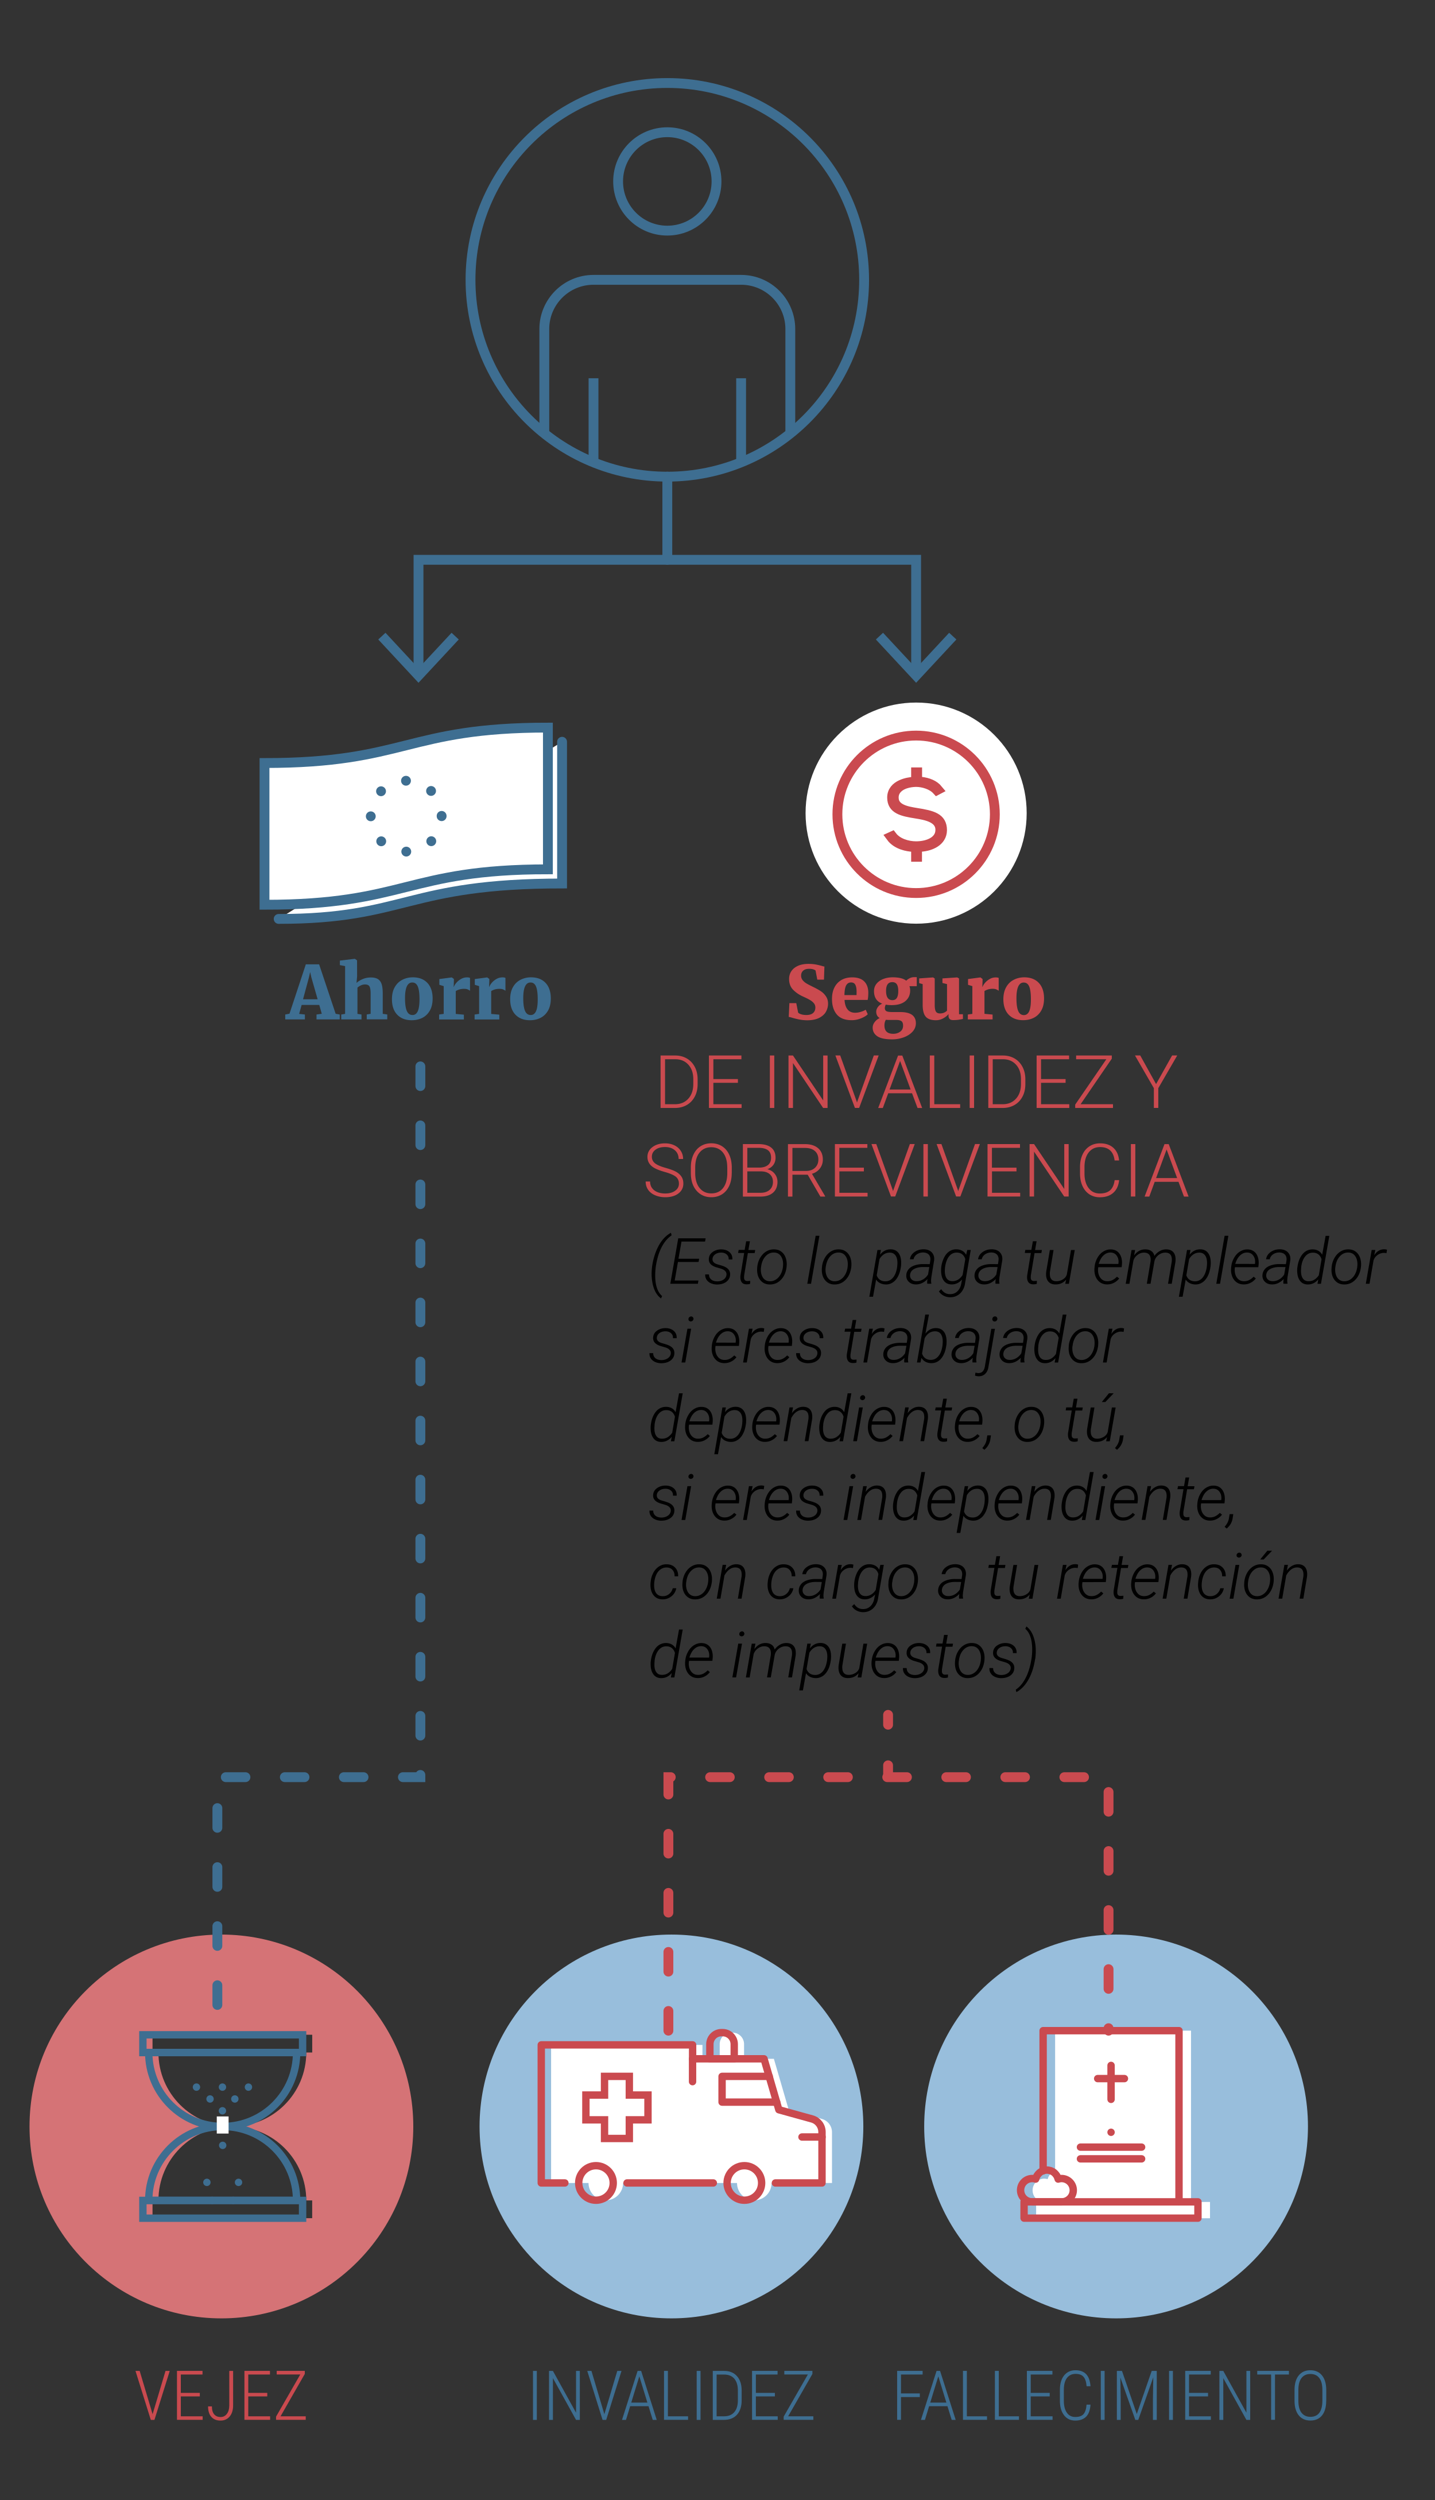
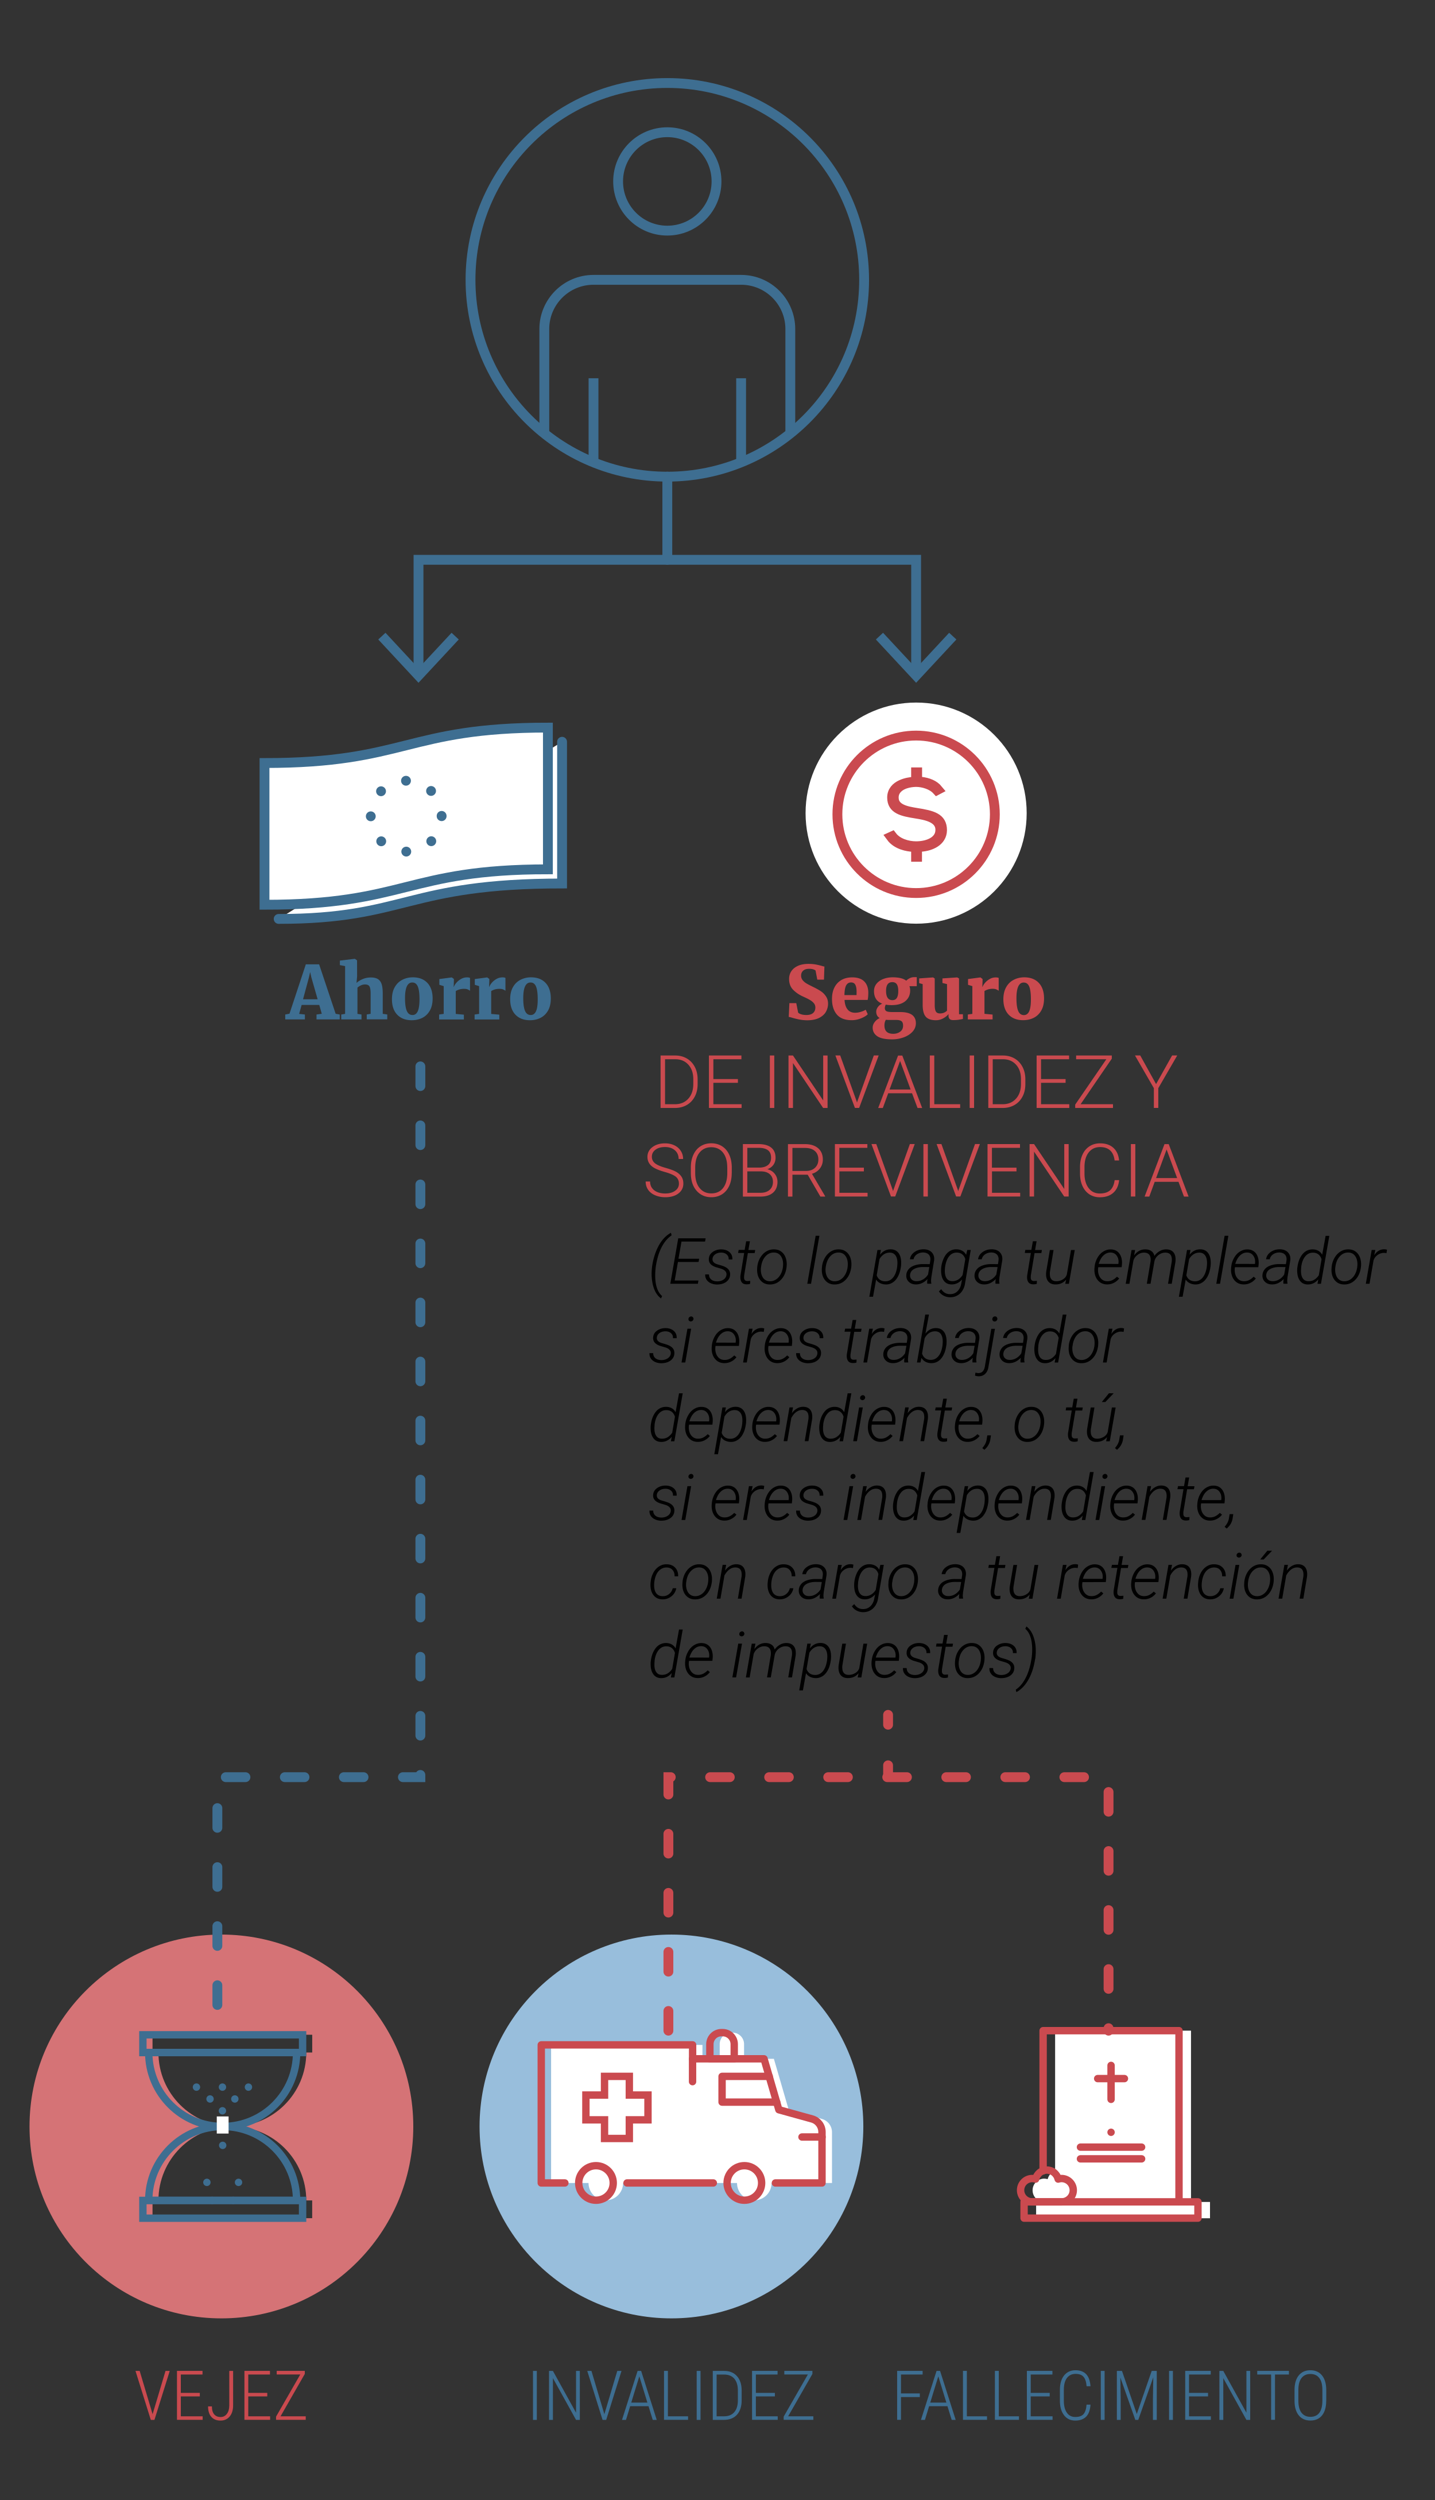
<svg xmlns="http://www.w3.org/2000/svg" xmlns:xlink="http://www.w3.org/1999/xlink" width="291.66" height="508.09">
  <rect width="100%" height="100%" fill="#333333" stroke="none" />
  <style>.st1,.st2,.st3{fill:none;stroke:#3e6e91;stroke-width:1.5;stroke-miterlimit:10}.st2,.st3{stroke-linecap:round}.st3{stroke-dasharray:0,4.878}.st6{fill:#fff}.st10{fill:#98bedc}.st11{stroke:#ca4a4f;stroke-width:1.5;stroke-linejoin:round;stroke-miterlimit:10}.st11,.st13,.st15{fill:none;stroke-linecap:round}.st13{stroke-linejoin:round;stroke:#ca4a4f;stroke-width:1.5}.st15{stroke:#3e6e91;stroke-width:2;stroke-miterlimit:10}.st16{fill:#3e6e91}.st18{clip-path:url(#XMLID_85_);fill:none;stroke:#3e6e91;stroke-width:2;stroke-miterlimit:10}.st22{fill:#ca4a4f}.st27{fill:none;stroke:#ca4a4f;stroke-width:2;stroke-linecap:round;stroke-miterlimit:10}</style>
  <g id="XMLID_61_">
    <path id="XMLID_82_" d="M45 393.16c-21.54 0-39 17.46-39 39s17.46 39 39 39 39-17.46 39-39-17.46-39-39-39zm18.45 23.97h-1.2c0 8.3-6.73 15.03-15.03 15.03 8.3 0 15.03 6.73 15.03 15.03h1.2v3.61H31v-3.61h1.2c0-8.3 6.73-15.03 15.03-15.03-8.3 0-15.03-6.73-15.03-15.03H31v-3.61h32.46v3.61z" fill="#d57376" />
    <g id="XMLID_62_">
      <g id="XMLID_71_">
        <g id="XMLID_79_">
          <path id="XMLID_81_" class="st1" d="M45.26 432.16c-8.3 0-15.03 6.73-15.03 15.03h30.05c.01-8.3-6.72-15.03-15.02-15.03z" />
          <path id="XMLID_80_" class="st1" d="M45.26 432.16c-8.3 0-15.03-6.73-15.03-15.03h30.05c.01 8.3-6.72 15.03-15.02 15.03z" />
        </g>
        <g id="XMLID_77_">
          <path class="st2" d="M38.83 447.19" />
          <path class="st3" d="M42.05 443.52l1.61-1.84" />
          <path class="st2" d="M45.26 439.85" />
          <path class="st3" d="M48.48 443.52l1.61 1.83" />
          <path class="st2" d="M51.7 447.19" />
          <path fill="none" stroke="#3e6e91" stroke-width="1.5" stroke-linecap="round" stroke-miterlimit="10" stroke-dasharray="0,4.288" d="M47.41 447.19h-6.43" />
        </g>
        <g id="XMLID_75_">
          <path class="st2" d="M45.26 432.16" />
          <path fill="none" stroke="#3e6e91" stroke-width="1.5" stroke-linecap="round" stroke-miterlimit="10" stroke-dasharray="0,3.846" d="M45.26 436v1.93" />
          <path class="st2" d="M45.26 439.85" />
        </g>
        <path id="XMLID_74_" class="st1" d="M29.04 447.19H61.5v3.61H29.04z" />
        <path id="XMLID_73_" class="st1" d="M29.04 413.53H61.5v3.61H29.04z" />
        <path id="XMLID_72_" class="st6" d="M44.06 430.12h2.4v3.48h-2.4z" />
      </g>
      <g id="XMLID_69_">
        <path class="st2" d="M34.65 424.16" />
        <path fill="none" stroke="#3e6e91" stroke-width="1.5" stroke-linecap="round" stroke-miterlimit="10" stroke-dasharray="0,5.283" d="M39.93 424.16h13.21" />
        <path class="st2" d="M55.78 424.16" />
      </g>
      <g id="XMLID_67_">
        <path class="st2" d="M37.65 426.57" />
        <path fill="none" stroke="#3e6e91" stroke-width="1.5" stroke-linecap="round" stroke-miterlimit="10" stroke-dasharray="0,5.04" d="M42.69 426.57h7.56" />
        <path class="st2" d="M52.78 426.57" />
      </g>
      <g id="XMLID_65_">
        <path class="st2" d="M40.66 428.97" />
        <path fill="none" stroke="#3e6e91" stroke-width="1.5" stroke-linecap="round" stroke-miterlimit="10" stroke-dasharray="0,4.555" d="M45.21 428.97h2.28" />
        <path class="st2" d="M49.77 428.97" />
      </g>
      <g id="XMLID_63_">
        <path class="st2" d="M45.26 443.15" />
      </g>
    </g>
  </g>
  <g id="XMLID_47_">
    <path id="XMLID_59_" class="st10" d="M136.47 393.16c-21.54 0-39 17.46-39 39s17.46 39 39 39 39-17.46 39-39-17.46-39-39-39z" />
    <path class="st6" d="M167.05 430.63l-6.75-1.87-3.01-10.35h-6.06v-2.97c0-1.3-1.05-2.35-2.35-2.35h-.25c-1.3 0-2.35 1.05-2.35 2.35v2.97h-3.51v-2.82h-30.76v28.06h7.61c0 1.94 1.57 3.51 3.51 3.51 1.94 0 3.51-1.57 3.51-3.51H149.8c0 1.94 1.57 3.51 3.51 3.51 1.94 0 3.51-1.57 3.51-3.51h12.28V433.3a2.805 2.805 0 0 0-2.05-2.67z" />
    <g id="XMLID_48_">
      <path id="XMLID_57_" class="st11" d="M127.44 443.64h17.54" />
      <circle id="XMLID_56_" class="st11" cx="151.29" cy="443.64" r="3.51" />
      <circle id="XMLID_55_" class="st11" cx="121.13" cy="443.64" r="3.51" />
      <path id="XMLID_54_" class="st11" d="M157.6 443.64h9.47v-10.35c0-1.24-.83-2.33-2.02-2.66l-6.75-1.87-3.01-10.35h-14.53v4.64" />
      <path id="XMLID_53_" class="st11" d="M114.81 443.64h-4.8v-28.06h30.76v2.83" />
      <path id="XMLID_52_" class="st11" d="M149.24 418.41h-4.96v-2.97c0-1.3 1.05-2.35 2.35-2.35h.25c1.3 0 2.35 1.05 2.35 2.35v2.97z" />
      <path id="XMLID_51_" class="st11" d="M163 434.3h4.08" />
      <path id="XMLID_50_" class="st11" d="M157.86 427.21h-11.1v-5.23h9.58" />
      <path id="XMLID_49_" fill="none" stroke="#ca4a4f" stroke-width="1.5" stroke-linecap="round" stroke-miterlimit="10" d="M119.08 430.81h3.79v3.79h5.04v-3.79h3.79v-5.04h-3.79v-3.79h-5.04v3.79h-3.79z" />
    </g>
  </g>
  <g id="XMLID_44_">
-     <path id="XMLID_45_" class="st10" d="M226.84 393.16c-21.54 0-39 17.46-39 39s17.46 39 39 39 39-17.46 39-39-17.46-39-39-39z" />
-   </g>
+     </g>
  <path class="st6" d="M242.07 447.48v-34.79h-27.62v28.48h.01c-.04.01-.08.02-.11.04-.05.02-.09.04-.13.06-.09.04-.17.08-.25.13-.05.03-.09.06-.13.09-.07.05-.14.11-.2.17l-.12.12c-.06.06-.11.13-.16.2l-.11.14c-.05.08-.1.17-.14.26-.04.08-.07.16-.1.24-.03.08-.06.16-.08.25-.22-.07-.45-.11-.69-.11-1.31 0-2.37 1.06-2.37 2.37s1.06 2.37 2.37 2.37h-1.65v3.31h35.34v-3.31h-3.86z" />
  <g id="XMLID_31_">
    <path id="XMLID_43_" class="st11" d="M212.01 441.17v-28.48h27.62v34.79" />
    <g id="XMLID_38_">
      <path class="st13" d="M221.73 433.34" />
      <path fill="none" stroke="#ca4a4f" stroke-width="1.5" stroke-linecap="round" stroke-linejoin="round" stroke-dasharray="0,4.087" d="M225.82 433.34h2.04" />
      <path class="st13" d="M229.9 433.34" />
    </g>
    <path id="XMLID_37_" class="st11" d="M219.6 436.36h12.43" />
    <path id="XMLID_36_" class="st11" d="M219.6 438.74h12.43" />
    <path id="XMLID_35_" class="st11" d="M208.14 447.48h35.34v3.31h-35.34z" />
    <path id="XMLID_34_" class="st11" d="M215.76 442.74c-.24 0-.47.05-.69.11-.02-.09-.05-.17-.08-.25-.03-.08-.06-.16-.1-.24-.04-.09-.09-.17-.14-.26-.03-.05-.07-.09-.11-.14a2.8 2.8 0 0 0-.16-.2l-.12-.12c-.06-.06-.13-.12-.2-.17-.04-.03-.09-.06-.13-.09-.08-.05-.16-.09-.25-.13-.04-.02-.09-.04-.13-.06-.1-.04-.2-.07-.3-.09l-.12-.03c-.15-.03-.29-.05-.45-.05-.15 0-.3.02-.45.05l-.12.03c-.1.03-.21.06-.3.09-.05.02-.09.04-.13.06-.09.04-.17.08-.25.13-.05.03-.09.06-.13.09-.07.05-.14.11-.2.17l-.12.12c-.06.06-.11.13-.16.2l-.11.14c-.05.08-.1.17-.14.26-.04.08-.07.16-.1.24-.03.08-.06.16-.08.25-.22-.07-.45-.11-.69-.11-1.31 0-2.37 1.06-2.37 2.37s1.06 2.37 2.37 2.37H215.77c1.31 0 2.37-1.06 2.37-2.37a2.384 2.384 0 0 0-2.38-2.37z" />
    <path id="XMLID_33_" class="st11" d="M225.82 419.75v6.9" />
    <path id="XMLID_32_" class="st11" d="M223.1 422.43h5.44" />
  </g>
  <g id="XMLID_29_">
    <path class="st15" d="M85.06 136.59v-22.82H186.2v22.82" />
    <path class="st16" d="M93.24 129.96l-1.46-1.36-6.72 7.22-6.71-7.22-1.47 1.36 8.18 8.8zM178.02 129.96l1.46-1.36 6.72 7.22 6.71-7.22 1.47 1.36-8.18 8.8z" />
  </g>
  <g id="XMLID_16_">
    <g id="XMLID_18_">
      <defs>
        <circle id="XMLID_19_" cx="135.63" cy="56.87" r="40" />
      </defs>
      <clipPath id="XMLID_85_">
        <use xlink:href="#XMLID_19_" overflow="visible" />
      </clipPath>
      <circle id="XMLID_28_" cx="135.63" cy="36.87" r="10" clip-path="url(#XMLID_85_)" fill="none" stroke="#3e6e91" stroke-width="2" stroke-linecap="round" stroke-miterlimit="10" />
      <path id="XMLID_27_" class="st18" d="M120.63 111.87c0 2.76-2.24 5-5 5s-5-2.24-5-5" />
      <path id="XMLID_26_" class="st18" d="M160.63 111.87c0 2.76-2.24 5-5 5s-5-2.24-5-5" />
      <path id="XMLID_25_" class="st18" d="M110.63 111.87v-45c0-5.52 4.48-10 10-10h30c5.52 0 10 4.48 10 10v45" />
      <path id="XMLID_24_" class="st18" d="M120.63 76.87v35" />
      <path id="XMLID_23_" class="st18" d="M150.63 76.87v35" />
      <path id="XMLID_22_" class="st18" d="M120.63 111.87v45" />
      <path id="XMLID_21_" class="st18" d="M150.63 111.87v45" />
      <path id="XMLID_20_" class="st18" d="M135.63 156.87v-50" />
      <use xlink:href="#XMLID_19_" overflow="visible" fill="none" stroke="#3e6e91" stroke-width=".5" stroke-miterlimit="10" />
    </g>
    <circle id="XMLID_17_" class="st15" cx="135.63" cy="56.87" r="40" />
  </g>
  <g id="XMLID_8_">
    <g id="XMLID_9_">
      <path id="XMLID_14_" d="M56.64 186.75c25.92 0 25.92-7.2 57.6-7.2v-28.8" fill="#fff" stroke="#3e6e91" stroke-width="2" stroke-linecap="round" stroke-miterlimit="10" />
      <path id="XMLID_12_" d="M53.76 183.87c28.8 0 28.8-7.2 57.6-7.2v-28.8c-28.8 0-28.8 7.2-57.6 7.2v28.8z" fill="#fff" stroke="#3e6e91" stroke-width="2" stroke-miterlimit="10" />
      <g id="XMLID_10_">
        <circle class="st6" cx="82.56" cy="165.87" r="7.2" />
        <circle cx="82.56" cy="165.87" r="7.2" fill="none" stroke="#3e6e91" stroke-width="2" stroke-linecap="round" stroke-miterlimit="10" stroke-dasharray="0,5.647" />
      </g>
    </g>
  </g>
  <path d="M136.37 250.54l.13.52c-.68.46-1.27 1.11-1.77 1.94-.5.83-.89 1.83-1.17 3-.28 1.16-.41 2.29-.39 3.38l.01.42c.09 1.69.56 2.89 1.39 3.59l-.22.49c-.85-.63-1.41-1.62-1.7-2.96-.17-.82-.24-1.65-.2-2.51.05-1.1.25-2.21.61-3.32.36-1.11.82-2.05 1.38-2.82s1.21-1.35 1.93-1.73zM141.98 256.47h-4.19l-.66 3.77h4.82l-.11.66h-5.6l1.61-9.24h5.57l-.12.66h-4.79l-.61 3.49h4.2l-.12.66zM147.65 259.11c.07-.58-.29-1.01-1.07-1.27l-1.09-.32c-1-.34-1.48-.9-1.42-1.7.03-.57.29-1.04.79-1.39s1.09-.53 1.77-.52c.67.01 1.22.2 1.64.57.42.37.61.86.58 1.48h-.75c.03-.41-.1-.74-.38-1s-.65-.39-1.12-.4c-.48 0-.89.11-1.22.34s-.52.53-.56.9c-.06.54.27.93 1 1.15l.79.23.43.15c.96.36 1.41.95 1.35 1.76-.03.55-.27 1-.71 1.36s-1.01.55-1.71.59l-.26.01c-.46-.01-.88-.1-1.25-.27s-.66-.41-.86-.72-.29-.66-.26-1.07l.76.01c0 .43.15.77.44 1.02.29.25.69.38 1.21.39.51 0 .94-.12 1.29-.35s.56-.56.61-.95zM152.41 252.28l-.3 1.76h1.38l-.11.62H152l-.76 4.58-.01.39c0 .46.21.7.63.71.13 0 .34-.01.62-.04l-.03.62c-.25.07-.5.1-.76.09-.45-.01-.77-.16-.97-.47s-.28-.74-.22-1.32l.75-4.58h-1.23l.11-.62h1.22l.31-1.76h.75zM153.92 257.4c.08-.66.28-1.27.61-1.82.33-.55.74-.97 1.23-1.26a2.9 2.9 0 0 1 1.6-.41c.57.01 1.05.16 1.45.47.4.3.69.71.88 1.24.18.52.25 1.1.19 1.74l-.01.12c-.13 1.08-.51 1.95-1.15 2.61-.64.66-1.41.97-2.31.95-.77-.01-1.39-.3-1.85-.85-.46-.55-.69-1.29-.68-2.2l.02-.36.02-.23zm.74.22c-.05.5-.02.97.11 1.39.13.43.33.76.62 1 .28.24.64.37 1.06.38.46.01.88-.11 1.25-.35.38-.24.69-.58.94-1.02.25-.44.4-.93.48-1.46l.02-.21c.08-.82-.05-1.48-.38-2s-.8-.78-1.43-.8c-.68-.02-1.26.24-1.75.78s-.79 1.27-.9 2.17l-.02.12zM164.84 260.9h-.76l1.7-9.75h.76l-1.7 9.75zM167.07 257.4c.08-.66.28-1.27.61-1.82.33-.55.74-.97 1.23-1.26a2.9 2.9 0 0 1 1.6-.41c.57.01 1.05.16 1.45.47.4.3.69.71.88 1.24.18.52.25 1.1.19 1.74l-.01.12c-.13 1.08-.51 1.95-1.15 2.61-.64.66-1.41.97-2.31.95-.77-.01-1.39-.3-1.85-.85s-.69-1.29-.68-2.2l.02-.36.02-.23zm.74.22c-.06.5-.02.97.11 1.39.13.43.34.76.62 1s.64.37 1.06.38c.46.01.88-.11 1.25-.35.38-.24.69-.58.94-1.02s.4-.93.48-1.46l.02-.21c.08-.82-.05-1.48-.38-2s-.8-.78-1.42-.8c-.68-.02-1.26.24-1.75.78s-.79 1.27-.91 2.17l-.02.12zM180.03 261.04a2.81 2.81 0 0 1-1.11-.25 1.98 1.98 0 0 1-.85-.75l-.63 3.5h-.75l1.65-9.51h.7l-.18.97c.6-.76 1.34-1.12 2.24-1.1.64.02 1.14.26 1.5.72.36.46.55 1.11.56 1.96 0 .27-.01.52-.04.77l-.03.18c-.11.74-.3 1.38-.6 1.92-.29.54-.65.94-1.07 1.2-.41.27-.88.4-1.39.39zm2.33-3.68l.04-.6c.01-.68-.11-1.21-.37-1.59s-.64-.59-1.15-.6c-.45-.01-.85.1-1.21.33s-.67.56-.92.99l-.56 3.3c.13.39.35.68.64.89s.65.31 1.06.32c.61.02 1.13-.21 1.56-.69.43-.48.71-1.15.86-2.01l.05-.34zM188.47 260.9c-.02-.16-.03-.32-.02-.48l.06-.48c-.32.34-.68.61-1.09.81s-.85.29-1.32.28c-.58-.01-1.05-.19-1.41-.55-.36-.36-.52-.81-.49-1.35.03-.45.19-.84.47-1.18s.67-.59 1.18-.77a5.17 5.17 0 0 1 1.72-.28l1.4.01.12-.79c.05-.47-.05-.85-.3-1.13-.25-.28-.63-.43-1.12-.45-.5-.01-.93.12-1.3.37s-.6.59-.69 1.01h-.74c.08-.6.39-1.09.93-1.47s1.16-.56 1.89-.56c.71.02 1.25.23 1.63.64.38.41.54.94.47 1.6l-.57 3.45-.05.55c-.01.23 0 .46.05.68l-.01.08h-.81zm-2.25-.53c.47.02.91-.09 1.34-.33.43-.24.78-.58 1.06-1.02l.26-1.52-1.21-.01c-.77 0-1.4.14-1.89.41s-.75.67-.81 1.17c-.04.37.06.68.29.92.24.25.56.37.96.38zM194.44 253.9c.41.01.79.11 1.12.29.34.18.6.46.8.83l.24-.99h.7l-1.15 6.75c-.08.58-.26 1.08-.55 1.52-.28.44-.65.78-1.09 1.01-.44.24-.93.34-1.48.33a2.89 2.89 0 0 1-1.24-.32c-.4-.21-.72-.5-.96-.88l.47-.44c.44.66 1.01.99 1.71 1.01.63.02 1.15-.17 1.57-.57.42-.4.69-.93.8-1.62l.16-.8c-.61.7-1.34 1.04-2.2 1.01-.64-.02-1.14-.26-1.5-.74-.36-.48-.54-1.13-.56-1.95-.03-.76.1-1.51.38-2.25s.66-1.3 1.14-1.67 1.03-.54 1.64-.52zm-2.37 3.68l-.04.59c-.01.69.11 1.23.36 1.61s.63.58 1.12.59c.42.02.82-.08 1.19-.3.37-.22.69-.54.95-.96l.54-3.2a1.88 1.88 0 0 0-.59-.97c-.28-.24-.64-.36-1.08-.38-.65-.02-1.18.23-1.61.75-.42.52-.7 1.28-.84 2.27zM202.34 260.9c-.02-.16-.03-.32-.02-.48l.06-.48c-.32.34-.68.61-1.09.81s-.85.29-1.32.28c-.58-.01-1.05-.19-1.41-.55-.36-.36-.52-.81-.49-1.35.03-.45.19-.84.47-1.18s.67-.59 1.18-.77c.51-.18 1.08-.28 1.72-.28l1.4.01.11-.79c.05-.47-.05-.85-.3-1.13-.25-.28-.63-.43-1.12-.45-.5-.01-.93.12-1.3.37s-.6.59-.7 1.01h-.74c.08-.6.39-1.09.93-1.47s1.16-.56 1.89-.56c.71.02 1.25.23 1.63.64s.54.94.47 1.6l-.57 3.45-.05.55c-.01.23 0 .46.05.68l-.01.08h-.79zm-2.24-.53c.47.02.91-.09 1.34-.33.43-.24.78-.58 1.06-1.02l.26-1.52-1.21-.01c-.77 0-1.4.14-1.88.41s-.76.67-.81 1.17c-.04.37.06.68.3.92.22.25.54.37.94.38zM210.68 252.28l-.3 1.76h1.38l-.11.62h-1.38l-.76 4.58-.01.39c0 .46.21.7.63.71.13 0 .34-.01.62-.04l-.03.62c-.25.07-.5.1-.76.09-.44-.01-.77-.16-.97-.47s-.28-.74-.22-1.32l.75-4.58h-1.23l.11-.62h1.22l.31-1.76h.75zM216.69 260.04c-.55.69-1.3 1.02-2.26.99-.65-.01-1.13-.25-1.45-.7s-.43-1.09-.34-1.89l.74-4.4h.75l-.73 4.42c-.03.23-.03.46-.01.68.03.39.15.69.35.9.2.21.48.32.84.34.51.02.98-.1 1.41-.35s.71-.59.84-1.01l.85-4.98h.76l-1.19 6.87h-.74l.18-.87zM224.97 261.03c-.55-.01-1.03-.16-1.43-.46-.4-.3-.7-.71-.89-1.22-.19-.51-.25-1.07-.2-1.67l.02-.21c.06-.63.25-1.24.56-1.81.32-.57.72-1.01 1.21-1.31.49-.3 1.01-.45 1.56-.43.51.01.95.15 1.3.42s.61.65.77 1.13c.16.48.21 1.02.15 1.6l-.05.46h-4.75l-.02.15c-.06.46-.03.9.1 1.32.13.42.35.75.64 1 .3.25.66.38 1.08.38.41.01.77-.07 1.1-.24.33-.17.63-.4.9-.68l.45.36c-.31.4-.68.7-1.1.9-.42.22-.89.32-1.4.31zm.8-6.48c-.55-.02-1.04.17-1.48.58s-.76.99-.98 1.73l3.99.01.02-.09c.08-.6-.03-1.12-.32-1.55s-.7-.66-1.23-.68zM230.71 254.03l-.21 1.12c.62-.85 1.39-1.26 2.33-1.24.48.01.88.13 1.2.36.32.23.52.56.59.97.31-.43.68-.76 1.1-.99.42-.24.87-.35 1.36-.34.65.01 1.13.23 1.45.64s.45.99.39 1.73l-.01.15-.76 4.47h-.75l.75-4.48c.03-.25.03-.49.01-.71-.08-.75-.51-1.13-1.28-1.14-.52-.01-.99.16-1.43.5s-.71.78-.82 1.29l-.79 4.54h-.75l.76-4.54c.12-1.17-.31-1.77-1.29-1.79-.49-.01-.94.14-1.36.46-.42.31-.7.7-.84 1.17l-.81 4.71h-.75l1.19-6.87h.72zM242.95 261.04a2.81 2.81 0 0 1-1.11-.25 1.98 1.98 0 0 1-.85-.75l-.63 3.5h-.75l1.65-9.51h.7l-.18.97c.6-.76 1.34-1.12 2.24-1.1.64.02 1.15.26 1.5.72.36.46.55 1.11.56 1.96 0 .27-.01.52-.04.77l-.03.18c-.11.74-.3 1.38-.6 1.92s-.65.94-1.07 1.2-.87.4-1.39.39zm2.34-3.68l.04-.6c.01-.68-.11-1.21-.37-1.59-.26-.38-.64-.59-1.15-.6-.44-.01-.85.1-1.21.33s-.67.56-.92.99l-.56 3.3c.14.39.35.68.64.89.29.2.65.31 1.06.32.61.02 1.13-.21 1.56-.69.42-.48.71-1.15.86-2.01l.05-.34zM247.97 260.9h-.76l1.69-9.75h.76l-1.69 9.75zM252.73 261.03c-.55-.01-1.03-.16-1.43-.46-.4-.3-.7-.71-.88-1.22-.19-.51-.25-1.07-.2-1.67l.02-.21c.06-.63.25-1.24.57-1.81.32-.57.72-1.01 1.21-1.31s1.01-.45 1.56-.43c.51.01.94.15 1.3.42s.61.65.77 1.13.21 1.02.15 1.6l-.05.46H251l-.02.15c-.06.46-.03.9.1 1.32s.35.75.64 1c.3.25.66.38 1.08.38.41.01.77-.07 1.1-.24.33-.17.63-.4.9-.68l.44.36c-.31.4-.68.7-1.1.9-.43.22-.9.32-1.41.31zm.8-6.48c-.55-.02-1.04.17-1.48.58-.44.41-.76.99-.98 1.73l3.99.01.02-.09c.08-.6-.03-1.12-.32-1.55-.29-.43-.7-.66-1.23-.68zM260.86 260.9c-.02-.16-.03-.32-.02-.48l.06-.48c-.32.34-.68.61-1.09.81s-.85.29-1.32.28c-.58-.01-1.05-.19-1.41-.55-.36-.36-.52-.81-.49-1.35.03-.45.19-.84.47-1.18s.67-.59 1.18-.77a5.17 5.17 0 0 1 1.72-.28l1.4.01.12-.79c.05-.47-.05-.85-.3-1.13-.25-.28-.63-.43-1.12-.45-.5-.01-.93.12-1.3.37s-.6.59-.69 1.01h-.74c.08-.6.39-1.09.93-1.47s1.16-.56 1.89-.56c.71.02 1.25.23 1.63.64.38.41.54.94.47 1.6l-.57 3.45-.05.55c-.01.23 0 .46.05.68l-.01.08h-.81zm-2.25-.53c.47.02.91-.09 1.34-.33.43-.24.78-.58 1.06-1.02l.26-1.52-1.21-.01c-.77 0-1.4.14-1.89.41s-.75.67-.81 1.17c-.04.37.06.68.29.92.24.25.56.37.96.38zM263.71 257.45c.1-.72.29-1.36.59-1.91.3-.56.66-.97 1.09-1.24.43-.27.91-.4 1.44-.39.41.01.78.1 1.11.28s.6.45.79.82l.7-3.85h.75l-1.7 9.75h-.71l.17-.91c-.6.72-1.34 1.07-2.22 1.04-.64-.02-1.14-.27-1.5-.75-.36-.48-.55-1.13-.57-1.94-.01-.26 0-.52.03-.76l.03-.14zm.76.13c-.03.28-.05.58-.04.91.02.58.15 1.03.4 1.37s.61.51 1.08.52c.47.01.88-.09 1.24-.32s.66-.53.9-.91l.55-3.23c-.12-.41-.33-.73-.61-.97-.28-.23-.64-.36-1.08-.37-.64-.02-1.18.22-1.61.74-.43.51-.71 1.23-.83 2.14v.12zM270.66 257.4c.08-.66.28-1.27.61-1.82.33-.55.74-.97 1.23-1.26a2.9 2.9 0 0 1 1.6-.41c.57.01 1.05.16 1.45.47.4.3.69.71.88 1.24.18.52.25 1.1.19 1.74l-.01.12c-.13 1.08-.51 1.95-1.15 2.61-.64.66-1.41.97-2.31.95-.77-.01-1.39-.3-1.85-.85-.46-.55-.69-1.29-.68-2.2l.02-.36.02-.23zm.73.22c-.05.5-.02.97.11 1.39.13.43.33.76.62 1 .28.24.64.37 1.06.38.46.01.88-.11 1.25-.35.38-.24.69-.58.94-1.02.25-.44.4-.93.48-1.46l.02-.21c.08-.82-.05-1.48-.38-2s-.8-.78-1.42-.8c-.68-.02-1.26.24-1.76.78s-.79 1.27-.9 2.17l-.02.12zM281.8 254.68a4.02 4.02 0 0 0-.5-.06c-.48 0-.92.15-1.33.44-.4.29-.67.67-.81 1.12l-.81 4.72h-.75l1.19-6.87h.74l-.23 1.09c.25-.41.55-.71.91-.93.35-.21.74-.31 1.17-.3.15 0 .32.03.52.09l-.1.7zM136.33 275.11c.07-.58-.29-1.01-1.07-1.27l-1.09-.32c-1-.34-1.48-.9-1.42-1.7.03-.57.29-1.04.79-1.39s1.09-.53 1.77-.52c.67.01 1.22.2 1.64.57s.61.86.58 1.48h-.75c.03-.41-.1-.74-.38-1s-.66-.39-1.12-.4c-.48 0-.89.11-1.22.34s-.52.53-.56.9c-.06.54.27.93 1 1.15l.79.23.42.15c.96.36 1.41.95 1.35 1.76-.03.55-.27 1-.71 1.36-.44.35-1.01.55-1.71.59l-.26.01c-.46-.01-.88-.1-1.25-.27s-.66-.41-.86-.72c-.2-.31-.29-.66-.26-1.07l.75.01c0 .43.15.77.44 1.02s.69.38 1.21.39c.51 0 .94-.12 1.29-.35s.58-.56.63-.95zM139.28 276.9h-.76l1.2-6.87h.75l-1.19 6.87zm.65-8.85c.02-.27.2-.45.54-.52.17.03.28.08.35.16.07.07.12.2.14.36-.04.16-.1.28-.18.35-.08.07-.2.13-.36.16-.35-.05-.51-.22-.49-.51zM147.18 277.03c-.55-.01-1.03-.16-1.43-.46-.4-.3-.7-.71-.89-1.22-.19-.51-.25-1.07-.2-1.67l.02-.21c.06-.63.25-1.24.56-1.81.32-.57.72-1.01 1.21-1.31.49-.3 1.01-.45 1.56-.43.51.01.95.15 1.3.42s.61.65.77 1.13c.16.48.21 1.02.15 1.6l-.05.46h-4.75l-.02.15c-.06.46-.03.9.1 1.32.13.42.35.75.64 1 .3.25.66.38 1.08.38.41.01.77-.07 1.1-.24.33-.17.63-.4.9-.68l.45.36c-.31.4-.68.7-1.1.9-.43.22-.9.32-1.4.31zm.8-6.48c-.55-.02-1.04.17-1.48.58s-.76.99-.98 1.73l3.99.01.02-.09c.08-.6-.03-1.12-.32-1.55s-.7-.66-1.23-.68zM155.23 270.68a4.02 4.02 0 0 0-.5-.06c-.48 0-.92.15-1.33.44-.4.29-.67.67-.81 1.12l-.81 4.72h-.75l1.19-6.87h.74l-.23 1.09c.25-.41.55-.71.91-.93.35-.21.74-.31 1.17-.3.15 0 .32.03.52.09l-.1.7zM157.94 277.03c-.55-.01-1.03-.16-1.43-.46-.4-.3-.7-.71-.89-1.22-.19-.51-.25-1.07-.2-1.67l.02-.21c.06-.63.25-1.24.56-1.81s.72-1.01 1.21-1.31 1.01-.45 1.56-.43c.51.01.94.15 1.3.42s.61.65.77 1.13.21 1.02.15 1.6l-.05.46h-4.75l-.02.15c-.06.46-.03.9.1 1.32s.35.75.64 1c.3.25.66.38 1.08.38.41.01.77-.07 1.1-.24.33-.17.63-.4.9-.68l.44.36c-.31.4-.68.7-1.1.9-.42.22-.89.32-1.39.31zm.8-6.48c-.55-.02-1.04.17-1.48.58-.44.41-.76.99-.98 1.73l3.99.01.02-.09c.08-.6-.03-1.12-.32-1.55-.3-.43-.7-.66-1.23-.68zM166.13 275.11c.07-.58-.29-1.01-1.07-1.27l-1.09-.32c-1-.34-1.48-.9-1.42-1.7.03-.57.29-1.04.79-1.39s1.09-.53 1.77-.52c.67.01 1.22.2 1.64.57.42.37.61.86.58 1.48h-.75c.03-.41-.1-.74-.38-1s-.65-.39-1.12-.4c-.48 0-.89.11-1.22.34s-.52.53-.56.9c-.06.54.27.93 1 1.15l.79.23.43.15c.96.36 1.41.95 1.35 1.76-.03.55-.27 1-.71 1.36s-1.01.55-1.71.59l-.26.01c-.46-.01-.88-.1-1.25-.27s-.66-.41-.86-.72-.29-.66-.26-1.07l.76.01c0 .43.15.77.44 1.02.29.25.69.38 1.21.39.51 0 .94-.12 1.29-.35s.56-.56.61-.95zM174.03 268.28l-.3 1.76h1.38l-.11.62h-1.38l-.76 4.58-.01.39c0 .46.21.7.63.71.13 0 .34-.01.62-.04l-.03.62c-.25.07-.5.1-.76.09-.44-.01-.77-.16-.97-.47s-.28-.74-.22-1.32l.76-4.58h-1.23l.12-.62h1.22l.31-1.76h.73zM179.68 270.68a4.02 4.02 0 0 0-.5-.06c-.48 0-.92.15-1.33.44-.4.29-.67.67-.81 1.12l-.81 4.72h-.75l1.19-6.87h.74l-.23 1.09c.25-.41.55-.71.91-.93.35-.21.74-.31 1.17-.3.15 0 .32.03.52.09l-.1.7zM183.8 276.9c-.02-.16-.03-.32-.02-.48l.06-.48c-.32.34-.68.61-1.09.81s-.85.29-1.32.28c-.58-.01-1.05-.19-1.41-.55-.36-.36-.52-.81-.49-1.35.03-.45.19-.84.47-1.18.28-.33.67-.59 1.18-.77.51-.18 1.08-.28 1.72-.28l1.4.01.11-.79c.05-.47-.05-.85-.3-1.13-.25-.28-.63-.43-1.12-.45-.5-.01-.93.12-1.3.37-.37.26-.6.59-.7 1.01h-.74c.08-.6.39-1.09.93-1.47s1.16-.56 1.89-.56c.71.02 1.25.23 1.63.64s.54.94.47 1.6l-.57 3.45-.05.55c-.01.23 0 .46.05.68l-.01.08h-.79zm-2.24-.53c.47.02.91-.09 1.34-.33.42-.24.78-.58 1.06-1.02l.26-1.52-1.21-.01c-.77 0-1.4.14-1.88.41-.49.27-.76.67-.81 1.17-.04.37.06.68.29.92.23.25.54.37.95.38zM192.32 273.5c-.15 1.09-.5 1.96-1.04 2.6s-1.23.95-2.03.93c-.45-.01-.84-.11-1.18-.3s-.6-.45-.78-.77l-.21.94h-.71l1.69-9.75h.75l-.72 3.88c.59-.78 1.33-1.15 2.23-1.12.66.02 1.16.26 1.52.73.36.47.54 1.12.55 1.95 0 .27-.01.53-.04.78l-.03.13zm-.75-.15l.04-.6c.01-.69-.11-1.22-.36-1.6s-.63-.57-1.14-.59c-.93-.02-1.65.45-2.18 1.41l-.52 3.1c.12.41.33.73.63.95.3.22.66.34 1.09.35.63.01 1.16-.23 1.58-.73.44-.5.72-1.26.86-2.29zM197.67 276.9c-.02-.16-.03-.32-.02-.48l.06-.48c-.32.34-.68.61-1.09.81s-.85.29-1.32.28c-.58-.01-1.05-.19-1.41-.55-.36-.36-.52-.81-.49-1.35.03-.45.19-.84.47-1.18s.67-.59 1.18-.77c.51-.18 1.08-.28 1.72-.28l1.4.01.11-.79c.05-.47-.05-.85-.3-1.13-.25-.28-.63-.43-1.12-.45-.5-.01-.93.12-1.3.37s-.6.59-.7 1.01h-.74c.08-.6.39-1.09.93-1.47s1.16-.56 1.89-.56c.71.02 1.25.23 1.63.64s.54.94.47 1.6l-.57 3.45-.05.55c-.01.23 0 .46.05.68l-.01.08h-.79zm-2.24-.53c.47.02.91-.09 1.34-.33.43-.24.78-.58 1.06-1.02l.26-1.52-1.21-.01c-.77 0-1.4.14-1.88.41s-.76.67-.81 1.17c-.04.37.06.68.3.92.22.25.53.37.94.38zM202.22 270.03l-1.31 7.69c-.08.64-.31 1.13-.67 1.48s-.82.51-1.38.5c-.18 0-.41-.05-.69-.13l.09-.62c.23.06.42.1.56.1.74.02 1.19-.43 1.35-1.34l1.31-7.66h.74zm-.53-1.98a.544.544 0 0 1 .53-.52c.15 0 .27.04.36.15s.14.23.13.37c-.01.14-.07.26-.17.36s-.23.15-.37.15c-.15 0-.27-.04-.36-.14s-.13-.22-.12-.37zM207.43 276.9c-.02-.16-.03-.32-.02-.48l.06-.48c-.32.34-.68.61-1.09.81-.41.19-.85.29-1.32.28-.58-.01-1.05-.19-1.41-.55-.36-.36-.52-.81-.49-1.35.03-.45.19-.84.47-1.18s.67-.59 1.18-.77a5.17 5.17 0 0 1 1.72-.28l1.4.01.11-.79c.05-.47-.05-.85-.3-1.13-.25-.28-.63-.43-1.12-.45-.5-.01-.93.12-1.3.37s-.6.59-.7 1.01h-.74c.08-.6.39-1.09.93-1.47s1.16-.56 1.89-.56c.71.02 1.25.23 1.63.64s.54.94.47 1.6l-.57 3.45-.05.55c-.01.23 0 .46.05.68l-.01.08h-.79zm-2.25-.53c.46.02.91-.09 1.34-.33.42-.24.78-.58 1.06-1.02l.26-1.52-1.21-.01c-.77 0-1.4.14-1.89.41-.49.27-.75.67-.81 1.17-.04.37.06.68.29.92.24.25.56.37.96.38zM210.28 273.45c.1-.72.29-1.36.59-1.91.3-.56.66-.97 1.09-1.24.43-.27.91-.4 1.44-.39.41.01.78.1 1.11.28.33.18.6.45.79.82l.7-3.85h.75l-1.69 9.75h-.71l.17-.91c-.6.72-1.34 1.07-2.22 1.04-.64-.02-1.14-.27-1.5-.75-.36-.48-.55-1.13-.57-1.94-.01-.26 0-.52.03-.76l.02-.14zm.76.13c-.03.28-.05.58-.04.91.02.58.15 1.03.4 1.37.25.33.61.51 1.08.52.47.01.88-.09 1.24-.32s.66-.53.9-.91l.55-3.23c-.12-.41-.32-.73-.61-.97-.28-.23-.64-.36-1.08-.37-.64-.02-1.18.22-1.61.74-.43.51-.71 1.23-.83 2.14v.12zM217.23 273.4c.08-.66.28-1.27.61-1.82.33-.55.74-.97 1.24-1.26a2.9 2.9 0 0 1 1.6-.41c.57.01 1.05.16 1.45.47.4.3.69.71.88 1.24.18.52.25 1.1.19 1.74l-.01.12c-.13 1.08-.51 1.95-1.15 2.61-.64.66-1.41.97-2.31.95-.77-.01-1.39-.3-1.85-.85s-.69-1.29-.68-2.2l.02-.36.01-.23zm.74.22c-.05.5-.02.97.11 1.39.13.43.34.76.62 1s.64.37 1.06.38c.46.01.87-.11 1.25-.35s.69-.58.94-1.02.4-.93.48-1.46l.02-.21c.08-.82-.05-1.48-.38-2s-.8-.78-1.42-.8c-.68-.02-1.26.24-1.75.78s-.79 1.27-.9 2.17l-.03.12zM228.37 270.68a4.26 4.26 0 0 0-.5-.06c-.48 0-.92.15-1.33.44s-.67.67-.81 1.12l-.81 4.72h-.75l1.19-6.87h.74l-.23 1.09c.25-.41.55-.71.9-.93s.74-.31 1.17-.3c.15 0 .32.03.52.09l-.09.7zM132.29 289.45c.1-.72.29-1.36.59-1.91.3-.56.66-.97 1.09-1.24.43-.27.91-.4 1.44-.39.41.01.78.1 1.11.28.33.18.6.45.79.82l.7-3.85h.75l-1.7 9.75h-.7l.17-.91c-.6.72-1.34 1.07-2.22 1.04-.64-.02-1.14-.27-1.5-.75-.36-.48-.55-1.13-.57-1.94-.01-.26 0-.52.03-.76l.02-.14zm.76.13c-.03.28-.05.58-.04.91.02.58.15 1.03.4 1.37s.61.51 1.08.52c.47.01.88-.09 1.24-.32s.66-.53.9-.91l.55-3.23c-.12-.41-.33-.73-.61-.97-.28-.23-.64-.36-1.08-.37-.64-.02-1.18.22-1.61.74-.43.51-.71 1.23-.83 2.14v.12zM141.78 293.03c-.55-.01-1.03-.16-1.43-.46-.4-.3-.7-.71-.89-1.22-.19-.51-.25-1.07-.2-1.67l.02-.21c.06-.63.25-1.24.57-1.81.32-.57.72-1.01 1.21-1.31.49-.3 1.01-.45 1.56-.43.51.01.94.15 1.3.42.35.27.61.65.77 1.13.16.48.21 1.02.15 1.6l-.05.46h-4.75l-.02.15c-.06.46-.03.9.1 1.32.13.42.35.75.64 1 .3.25.66.38 1.08.38.41.01.77-.07 1.1-.24.33-.17.63-.4.9-.68l.44.36c-.31.4-.68.7-1.1.9-.42.22-.89.32-1.4.31zm.8-6.48c-.55-.02-1.04.17-1.48.58s-.76.99-.98 1.73l3.99.01.02-.09c.08-.6-.03-1.12-.32-1.55s-.7-.66-1.23-.68zM148.52 293.04a2.81 2.81 0 0 1-1.11-.25 1.98 1.98 0 0 1-.85-.75l-.63 3.5h-.75l1.65-9.51h.7l-.18.97c.6-.76 1.34-1.12 2.24-1.1.64.02 1.14.26 1.5.72.36.46.55 1.11.56 1.96 0 .27-.01.52-.04.77l-.03.18c-.11.74-.3 1.38-.6 1.92-.29.54-.65.94-1.07 1.2-.41.27-.88.4-1.39.39zm2.33-3.68l.04-.6c.01-.68-.11-1.21-.37-1.59s-.64-.59-1.15-.6c-.45-.01-.85.1-1.21.33s-.67.56-.92.99l-.56 3.3c.13.39.35.68.64.89s.65.31 1.06.32c.61.02 1.13-.21 1.56-.69.43-.48.71-1.15.86-2.01l.05-.34zM155.41 293.03c-.55-.01-1.03-.16-1.43-.46-.4-.3-.7-.71-.88-1.22-.19-.51-.25-1.07-.2-1.67l.02-.21c.06-.63.25-1.24.57-1.81s.72-1.01 1.21-1.31 1.01-.45 1.56-.43c.51.01.94.15 1.3.42s.61.65.77 1.13.21 1.02.15 1.6l-.05.46h-4.75l-.02.15c-.06.46-.03.9.1 1.32s.35.75.64 1c.3.25.66.38 1.08.38.41.01.77-.07 1.1-.24.33-.17.63-.4.9-.68l.44.36c-.31.4-.68.7-1.1.9-.44.22-.9.32-1.41.31zm.8-6.48c-.55-.02-1.04.17-1.48.58-.44.41-.76.99-.98 1.73l3.99.01.02-.09c.08-.6-.03-1.12-.32-1.55-.29-.43-.7-.66-1.23-.68zM161.18 286.03l-.23 1.17c.3-.42.66-.75 1.06-.97.4-.23.83-.34 1.29-.33.66.02 1.14.25 1.44.69.3.44.41 1.06.32 1.83l-.75 4.47h-.75l.75-4.48c.03-.24.03-.47.01-.7-.07-.75-.48-1.14-1.23-1.16-.45-.01-.86.12-1.24.4-.39.27-.72.68-1.02 1.23l-.81 4.71h-.75l1.19-6.87h.72zM166.56 289.45c.1-.72.29-1.36.59-1.91.3-.56.66-.97 1.09-1.24.43-.27.91-.4 1.44-.39.41.01.78.1 1.11.28.33.18.6.45.79.82l.7-3.85h.75l-1.69 9.75h-.71l.17-.91c-.6.72-1.34 1.07-2.22 1.04-.64-.02-1.14-.27-1.5-.75-.36-.48-.55-1.13-.57-1.94-.01-.26 0-.52.03-.76l.02-.14zm.76.13c-.03.28-.05.58-.04.91.02.58.15 1.03.4 1.37.25.33.61.51 1.08.52.47.01.88-.09 1.24-.32s.66-.53.9-.91l.55-3.23c-.12-.41-.32-.73-.61-.97-.28-.23-.64-.36-1.08-.37-.64-.02-1.18.22-1.61.74-.43.51-.71 1.23-.83 2.14v.12zM174.17 292.9h-.76l1.2-6.87h.75l-1.19 6.87zm.65-8.85c.02-.27.2-.45.54-.52.17.03.28.08.35.16.07.07.12.2.14.36-.04.16-.1.28-.18.35-.08.07-.2.13-.36.16-.35-.05-.51-.22-.49-.51zM178.93 293.03c-.55-.01-1.03-.16-1.43-.46-.4-.3-.7-.71-.89-1.22-.19-.51-.25-1.07-.2-1.67l.02-.21c.06-.63.25-1.24.56-1.81s.72-1.01 1.21-1.31 1.01-.45 1.56-.43c.51.01.94.15 1.3.42s.61.65.77 1.13.21 1.02.15 1.6l-.05.46h-4.75l-.02.15c-.06.46-.03.9.1 1.32s.35.75.64 1c.3.25.66.38 1.08.38.41.01.77-.07 1.1-.24.33-.17.63-.4.9-.68l.44.36c-.31.4-.68.7-1.1.9-.41.22-.88.32-1.39.31zm.8-6.48c-.55-.02-1.04.17-1.48.58-.44.41-.76.99-.98 1.73l3.99.01.02-.09c.08-.6-.03-1.12-.32-1.55-.29-.43-.7-.66-1.23-.68zM184.7 286.03l-.23 1.17c.3-.42.66-.75 1.06-.97.4-.23.83-.34 1.29-.33.66.02 1.14.25 1.44.69.3.44.41 1.06.32 1.83l-.75 4.47h-.75l.75-4.48c.03-.24.03-.47.01-.7-.07-.75-.48-1.14-1.23-1.16-.44-.01-.86.12-1.24.4-.38.27-.72.68-1.02 1.23l-.81 4.71h-.75l1.19-6.87h.72zM192.44 284.28l-.3 1.76h1.38l-.11.62h-1.38l-.76 4.58-.01.39c0 .46.21.7.63.71.13 0 .34-.01.62-.04l-.03.62c-.25.07-.5.1-.76.09-.44-.01-.77-.16-.97-.47s-.28-.74-.22-1.32l.76-4.58h-1.23l.12-.62h1.22l.31-1.76h.73zM196.61 293.03c-.55-.01-1.03-.16-1.43-.46-.4-.3-.7-.71-.89-1.22-.19-.51-.25-1.07-.2-1.67l.02-.21c.06-.63.25-1.24.56-1.81.32-.57.72-1.01 1.21-1.31.49-.3 1.01-.45 1.56-.43.51.01.95.15 1.3.42s.61.65.77 1.13c.16.48.21 1.02.15 1.6l-.05.46h-4.75l-.02.15c-.06.46-.03.9.1 1.32.13.42.35.75.64 1 .3.25.66.38 1.08.38.41.01.77-.07 1.1-.24.33-.17.63-.4.9-.68l.45.36c-.31.4-.68.7-1.1.9-.42.22-.89.32-1.4.31zm.8-6.48c-.55-.02-1.04.17-1.48.58s-.76.99-.98 1.73l3.99.01.02-.09c.08-.6-.03-1.12-.32-1.55s-.7-.66-1.23-.68zM200.07 294.64l-.42-.35c.49-.56.78-1.12.87-1.68l.15-.9h.74l-.14.91c-.15.8-.55 1.47-1.2 2.02zM206.25 289.4c.08-.66.28-1.27.61-1.82.33-.55.74-.97 1.23-1.26a2.9 2.9 0 0 1 1.6-.41c.57.01 1.05.16 1.45.47.4.3.69.71.88 1.24.18.52.25 1.1.19 1.74l-.01.12c-.13 1.08-.51 1.95-1.15 2.61-.64.66-1.41.97-2.31.95-.77-.01-1.39-.3-1.85-.85-.46-.55-.69-1.29-.68-2.2l.02-.36.02-.23zm.74.22c-.05.5-.02.97.11 1.39.13.43.33.76.62 1 .28.24.64.37 1.06.38.46.01.88-.11 1.25-.35.38-.24.69-.58.94-1.02.25-.44.4-.93.48-1.46l.02-.21c.08-.82-.05-1.48-.38-2s-.8-.78-1.43-.8c-.68-.02-1.26.24-1.75.78s-.79 1.27-.9 2.17l-.02.12zM218.99 284.28l-.3 1.76h1.38l-.11.62h-1.38l-.76 4.58-.01.39c0 .46.21.7.63.71.13 0 .34-.01.62-.04l-.03.62c-.25.07-.5.1-.76.09-.45-.01-.77-.16-.97-.47s-.28-.74-.22-1.32l.75-4.58h-1.23l.11-.62h1.22l.31-1.76h.75zM225 292.04c-.54.69-1.3 1.02-2.26.99-.65-.01-1.13-.25-1.45-.7-.32-.46-.43-1.09-.34-1.89l.74-4.4h.75l-.73 4.42c-.03.23-.03.46-.01.68.03.39.15.69.35.9.2.21.48.32.84.34.51.02.98-.1 1.41-.35s.71-.59.84-1.01l.85-4.98h.76l-1.19 6.87h-.74l.18-.87zm.39-8.89l.96.01-1.7 1.77h-.71l1.45-1.78zM227.03 294.64l-.42-.35c.49-.56.78-1.12.87-1.68l.15-.9h.74l-.14.91c-.15.8-.54 1.47-1.2 2.02zM136.33 307.11c.07-.58-.29-1.01-1.07-1.27l-1.09-.32c-1-.34-1.48-.9-1.42-1.7.03-.57.29-1.04.79-1.39s1.09-.53 1.77-.52c.67.01 1.22.2 1.64.57s.61.86.58 1.48h-.75c.03-.41-.1-.74-.38-1s-.66-.39-1.12-.4c-.48 0-.89.11-1.22.34s-.52.53-.56.9c-.06.54.27.93 1 1.15l.79.23.42.15c.96.36 1.41.95 1.35 1.76-.03.55-.27 1-.71 1.36-.44.35-1.01.55-1.71.59l-.26.01c-.46-.01-.88-.1-1.25-.27s-.66-.41-.86-.72c-.2-.31-.29-.66-.26-1.07l.75.01c0 .43.15.77.44 1.02s.69.38 1.21.39c.51 0 .94-.12 1.29-.35s.58-.56.63-.95zM139.28 308.9h-.76l1.2-6.87h.75l-1.19 6.87zm.65-8.85c.02-.27.2-.45.54-.52.17.03.28.08.35.16.07.07.12.2.14.36-.04.16-.1.28-.18.35-.08.07-.2.13-.36.16-.35-.05-.51-.22-.49-.51zM147.18 309.03c-.55-.01-1.03-.16-1.43-.46-.4-.3-.7-.71-.89-1.22-.19-.51-.25-1.07-.2-1.67l.02-.21c.06-.63.25-1.24.56-1.81.32-.57.72-1.01 1.21-1.31.49-.3 1.01-.45 1.56-.43.51.01.95.15 1.3.42s.61.65.77 1.13c.16.48.21 1.02.15 1.6l-.05.46h-4.75l-.02.15c-.06.46-.03.9.1 1.32.13.42.35.75.64 1 .3.25.66.38 1.08.38.41.01.77-.07 1.1-.24.33-.17.63-.4.9-.68l.45.36c-.31.4-.68.7-1.1.9-.43.22-.9.32-1.4.31zm.8-6.48c-.55-.02-1.04.17-1.48.58s-.76.99-.98 1.73l3.99.01.02-.09c.08-.6-.03-1.12-.32-1.55s-.7-.66-1.23-.68zM155.23 302.68a4.02 4.02 0 0 0-.5-.06c-.48 0-.92.15-1.33.44-.4.29-.67.67-.81 1.12l-.81 4.72h-.75l1.19-6.87h.74l-.23 1.09c.25-.41.55-.71.91-.93.35-.21.74-.31 1.17-.3.15 0 .32.03.52.09l-.1.7zM157.94 309.03c-.55-.01-1.03-.16-1.43-.46-.4-.3-.7-.71-.89-1.22-.19-.51-.25-1.07-.2-1.67l.02-.21c.06-.63.25-1.24.56-1.81s.72-1.01 1.21-1.31 1.01-.45 1.56-.43c.51.01.94.15 1.3.42s.61.65.77 1.13.21 1.02.15 1.6l-.05.46h-4.75l-.02.15c-.06.46-.03.9.1 1.32s.35.75.64 1c.3.25.66.38 1.08.38.41.01.77-.07 1.1-.24.33-.17.63-.4.9-.68l.44.36c-.31.4-.68.7-1.1.9-.42.22-.89.32-1.39.31zm.8-6.48c-.55-.02-1.04.17-1.48.58-.44.41-.76.99-.98 1.73l3.99.01.02-.09c.08-.6-.03-1.12-.32-1.55-.3-.43-.7-.66-1.23-.68zM166.13 307.11c.07-.58-.29-1.01-1.07-1.27l-1.09-.32c-1-.34-1.48-.9-1.42-1.7.03-.57.29-1.04.79-1.39s1.09-.53 1.77-.52c.67.01 1.22.2 1.64.57.42.37.61.86.58 1.48h-.75c.03-.41-.1-.74-.38-1s-.65-.39-1.12-.4c-.48 0-.89.11-1.22.34s-.52.53-.56.9c-.06.54.27.93 1 1.15l.79.23.43.15c.96.36 1.41.95 1.35 1.76-.03.55-.27 1-.71 1.36s-1.01.55-1.71.59l-.26.01c-.46-.01-.88-.1-1.25-.27s-.66-.41-.86-.72-.29-.66-.26-1.07l.76.01c0 .43.15.77.44 1.02.29.25.69.38 1.21.39.51 0 .94-.12 1.29-.35s.56-.56.61-.95zM172.21 308.9h-.76l1.2-6.87h.75l-1.19 6.87zm.65-8.85c.02-.27.2-.45.54-.52.17.03.28.08.35.16.07.07.12.2.14.36-.04.16-.1.28-.18.35-.08.07-.2.13-.36.16-.34-.05-.51-.22-.49-.51zM176.17 302.03l-.23 1.17c.3-.42.66-.75 1.06-.97.4-.23.83-.34 1.29-.33.66.02 1.14.25 1.44.69.3.44.41 1.06.32 1.83l-.75 4.47h-.75l.75-4.48c.03-.24.03-.47.01-.7-.07-.75-.48-1.14-1.23-1.16-.44-.01-.86.12-1.24.4-.38.27-.72.68-1.02 1.23l-.82 4.72h-.75l1.19-6.87h.73zM181.55 305.45c.1-.72.29-1.36.59-1.91.3-.56.66-.97 1.09-1.24.43-.27.91-.4 1.44-.39.41.01.78.1 1.11.28.33.18.6.45.79.82l.7-3.85h.75l-1.7 9.75h-.7l.17-.91c-.6.72-1.34 1.07-2.22 1.04-.64-.02-1.14-.27-1.5-.75-.36-.48-.55-1.13-.57-1.94-.01-.26 0-.52.03-.76l.02-.14zm.76.13c-.03.28-.05.58-.04.91.02.58.15 1.03.4 1.37s.61.51 1.08.52c.47.01.88-.09 1.24-.32s.66-.53.9-.91l.55-3.23c-.12-.41-.33-.73-.61-.97-.28-.23-.64-.36-1.08-.37-.64-.02-1.18.22-1.61.74-.43.51-.71 1.23-.83 2.14v.12zM191.04 309.03c-.55-.01-1.03-.16-1.43-.46-.4-.3-.7-.71-.89-1.22-.19-.51-.25-1.07-.2-1.67l.02-.21c.06-.63.25-1.24.57-1.81.32-.57.72-1.01 1.21-1.31.49-.3 1.01-.45 1.56-.43.51.01.94.15 1.3.42.35.27.61.65.77 1.13.16.48.21 1.02.15 1.6l-.05.46h-4.75l-.02.15c-.06.46-.03.9.1 1.32.13.42.35.75.64 1 .3.25.66.38 1.08.38.41.01.77-.07 1.1-.24.33-.17.63-.4.9-.68l.44.36c-.31.4-.68.7-1.1.9-.43.22-.89.32-1.4.31zm.8-6.48c-.55-.02-1.04.17-1.48.58s-.76.99-.98 1.73l3.99.01.02-.09c.08-.6-.03-1.12-.32-1.55s-.7-.66-1.23-.68zM197.77 309.04a2.81 2.81 0 0 1-1.11-.25 1.98 1.98 0 0 1-.85-.75l-.63 3.5h-.75l1.65-9.51h.7l-.18.97c.6-.76 1.34-1.12 2.24-1.1.64.02 1.14.26 1.5.72.36.46.55 1.11.56 1.96 0 .27-.01.52-.04.77l-.03.18c-.11.74-.3 1.38-.6 1.92-.29.54-.65.94-1.07 1.2-.4.27-.87.4-1.39.39zm2.34-3.68l.04-.6c.01-.68-.11-1.21-.37-1.59s-.64-.59-1.15-.6c-.45-.01-.85.1-1.21.33s-.67.56-.92.99l-.56 3.3c.13.39.35.68.64.89s.65.31 1.06.32c.61.02 1.13-.21 1.56-.69.43-.48.71-1.15.86-2.01l.05-.34zM204.67 309.03c-.55-.01-1.03-.16-1.43-.46-.4-.3-.7-.71-.88-1.22-.19-.51-.25-1.07-.2-1.67l.02-.21c.06-.63.25-1.24.57-1.81s.72-1.01 1.21-1.31 1.01-.45 1.56-.43c.51.01.94.15 1.3.42s.61.65.77 1.13.21 1.02.15 1.6l-.05.46h-4.75l-.02.15c-.06.46-.03.9.1 1.32s.35.75.64 1c.3.25.66.38 1.08.38.41.01.77-.07 1.1-.24.33-.17.63-.4.9-.68l.44.36c-.31.4-.68.7-1.1.9-.44.22-.9.32-1.41.31zm.8-6.48c-.55-.02-1.04.17-1.48.58-.44.41-.76.99-.98 1.73l3.99.01.02-.09c.08-.6-.03-1.12-.32-1.55-.29-.43-.7-.66-1.23-.68zM210.44 302.03l-.23 1.17c.3-.42.66-.75 1.06-.97.4-.23.83-.34 1.29-.33.66.02 1.14.25 1.44.69.3.44.41 1.06.32 1.83l-.75 4.47h-.75l.75-4.48c.03-.24.03-.47.01-.7-.07-.75-.48-1.14-1.23-1.16-.45-.01-.86.12-1.24.4-.39.27-.72.68-1.02 1.23l-.81 4.71h-.75l1.19-6.87h.72zM215.81 305.45c.1-.72.29-1.36.59-1.91.3-.56.66-.97 1.09-1.24.43-.27.91-.4 1.44-.39.41.01.78.1 1.11.28.33.18.6.45.79.82l.7-3.85h.75l-1.69 9.75h-.71l.17-.91c-.6.72-1.34 1.07-2.22 1.04-.64-.02-1.14-.27-1.5-.75-.36-.48-.55-1.13-.57-1.94-.01-.26 0-.52.03-.76l.02-.14zm.77.13c-.03.28-.05.58-.04.91.02.58.15 1.03.4 1.37.25.33.61.51 1.08.52.47.01.88-.09 1.24-.32s.66-.53.9-.91l.55-3.23c-.12-.41-.32-.73-.61-.97-.28-.23-.64-.36-1.08-.37-.64-.02-1.18.22-1.61.74-.43.51-.71 1.23-.83 2.14v.12zM223.42 308.9h-.76l1.2-6.87h.75l-1.19 6.87zm.65-8.85c.02-.27.2-.45.54-.52.17.03.28.08.35.16.07.07.12.2.14.36-.04.16-.1.28-.18.35-.08.07-.2.13-.36.16-.34-.05-.5-.22-.49-.51zM228.19 309.03c-.55-.01-1.03-.16-1.43-.46-.4-.3-.7-.71-.89-1.22-.19-.51-.25-1.07-.2-1.67l.02-.21c.06-.63.25-1.24.56-1.81s.72-1.01 1.21-1.31 1.01-.45 1.56-.43c.51.01.94.15 1.3.42s.61.65.77 1.13.21 1.02.15 1.6l-.05.46h-4.75l-.02.15c-.06.46-.03.9.1 1.32s.35.75.64 1c.3.25.66.38 1.08.38.41.01.77-.07 1.1-.24.33-.17.63-.4.9-.68l.44.36c-.31.4-.68.7-1.1.9-.41.22-.88.32-1.39.31zm.8-6.48c-.55-.02-1.04.17-1.48.58-.44.41-.76.99-.98 1.73l3.99.01.02-.09c.08-.6-.03-1.12-.32-1.55-.29-.43-.7-.66-1.23-.68zM233.96 302.03l-.23 1.17c.3-.42.66-.75 1.06-.97.4-.23.83-.34 1.29-.33.66.02 1.14.25 1.44.69.3.44.41 1.06.32 1.83l-.75 4.47h-.75l.75-4.48c.03-.24.03-.47.01-.7-.07-.75-.48-1.14-1.23-1.16-.44-.01-.86.12-1.24.4-.38.27-.72.68-1.02 1.23l-.81 4.71h-.75l1.19-6.87h.72zM241.69 300.28l-.3 1.76h1.38l-.11.62h-1.38l-.76 4.58-.01.39c0 .46.21.7.63.71.13 0 .34-.01.62-.04l-.03.62c-.25.07-.5.1-.76.09-.44-.01-.77-.16-.97-.47s-.28-.74-.22-1.32l.76-4.58h-1.23l.12-.62h1.22l.31-1.76h.73zM245.87 309.03c-.55-.01-1.03-.16-1.43-.46-.4-.3-.7-.71-.89-1.22-.19-.51-.25-1.07-.2-1.67l.02-.21c.06-.63.25-1.24.56-1.81.32-.57.72-1.01 1.21-1.31.49-.3 1.01-.45 1.56-.43.51.01.95.15 1.3.42s.61.65.77 1.13c.16.48.21 1.02.15 1.6l-.05.46h-4.75l-.02.15c-.06.46-.03.9.1 1.32.13.42.35.75.64 1 .3.25.66.38 1.08.38.41.01.77-.07 1.1-.24.33-.17.63-.4.9-.68l.45.36c-.31.4-.68.7-1.1.9-.43.22-.89.32-1.4.31zm.8-6.48c-.55-.02-1.04.17-1.48.58s-.76.99-.98 1.73l3.99.01.02-.09c.08-.6-.03-1.12-.32-1.55s-.7-.66-1.23-.68zM249.32 310.64l-.42-.35c.49-.56.78-1.12.87-1.68l.15-.9h.74l-.14.91c-.14.8-.54 1.47-1.2 2.02zM134.65 324.39c.5.02.94-.12 1.32-.42.38-.29.64-.69.76-1.19h.72c-.13.68-.46 1.23-1 1.65-.54.42-1.15.62-1.84.6-.55-.01-1.02-.16-1.4-.46-.38-.29-.65-.7-.82-1.21s-.22-1.1-.16-1.75l.03-.27c.05-.44.16-.88.33-1.29s.39-.79.67-1.11c.28-.32.61-.58 1-.77.39-.19.82-.28 1.31-.26.7.02 1.26.25 1.68.71s.61 1.04.58 1.74l-.72-.01c.01-.53-.13-.96-.41-1.28-.28-.33-.67-.5-1.16-.51-.53-.02-.99.14-1.39.46s-.71.78-.91 1.37c-.2.59-.3 1.21-.29 1.87.01.68.17 1.21.46 1.57s.7.55 1.24.56zM138.73 321.4c.08-.66.28-1.27.61-1.82.33-.55.74-.97 1.23-1.26a2.9 2.9 0 0 1 1.6-.41c.57.01 1.05.16 1.45.47.4.3.69.71.88 1.24.18.52.25 1.1.19 1.74l-.01.12c-.13 1.08-.51 1.95-1.15 2.61-.64.66-1.41.97-2.31.95-.77-.01-1.39-.3-1.85-.85-.46-.55-.69-1.29-.68-2.2l.02-.36.02-.23zm.73.22c-.05.5-.02.97.11 1.39.13.43.33.76.62 1 .28.24.64.37 1.06.38.46.01.88-.11 1.25-.35.38-.24.69-.58.94-1.02.25-.44.4-.93.48-1.46l.02-.21c.08-.82-.05-1.48-.38-2s-.8-.78-1.42-.8c-.68-.02-1.26.24-1.76.78s-.79 1.27-.9 2.17l-.02.12zM147.59 318.03l-.23 1.17c.3-.42.66-.75 1.06-.97.4-.23.83-.34 1.29-.33.66.02 1.14.25 1.44.69.3.44.41 1.06.32 1.83l-.75 4.47h-.75l.75-4.48c.03-.24.03-.47.01-.7-.07-.75-.48-1.14-1.23-1.16-.44-.01-.86.12-1.24.4s-.72.68-1.02 1.23l-.81 4.71h-.75l1.19-6.87h.72zM158.45 324.39c.5.02.94-.12 1.32-.42s.64-.69.76-1.19h.72c-.13.68-.46 1.23-1 1.65-.54.42-1.15.62-1.84.6-.55-.01-1.02-.16-1.4-.46-.38-.29-.65-.7-.82-1.21s-.22-1.1-.16-1.75l.03-.27c.05-.44.16-.88.33-1.29s.39-.79.67-1.11c.28-.32.61-.58 1-.77.39-.19.82-.28 1.31-.26.7.02 1.26.25 1.68.71s.61 1.04.58 1.74l-.72-.01c.01-.53-.13-.96-.41-1.28-.28-.33-.67-.5-1.16-.51-.52-.02-.99.14-1.39.46s-.7.78-.91 1.37c-.2.59-.3 1.21-.29 1.87.01.68.17 1.21.46 1.57s.71.55 1.24.56zM166.62 324.9c-.02-.16-.03-.32-.02-.48l.06-.48c-.32.34-.68.61-1.09.81s-.85.29-1.32.28c-.58-.01-1.05-.19-1.41-.55-.36-.36-.52-.81-.49-1.35.03-.45.19-.84.47-1.18s.67-.59 1.18-.77c.51-.18 1.08-.28 1.72-.28l1.4.01.11-.79c.05-.47-.05-.85-.3-1.13-.25-.28-.63-.43-1.12-.45-.5-.01-.93.12-1.3.37s-.6.59-.7 1.01h-.74c.08-.6.39-1.09.93-1.47s1.16-.56 1.89-.56c.71.02 1.25.23 1.63.64s.54.94.47 1.6l-.57 3.45-.05.55c-.01.23 0 .46.05.68l-.01.08h-.79zm-2.25-.53c.47.02.91-.09 1.34-.33.43-.24.78-.58 1.06-1.02l.26-1.52-1.21-.01c-.77 0-1.4.14-1.88.41s-.76.67-.81 1.17c-.04.37.06.68.3.92.22.25.54.37.94.38zM173.36 318.68a4.26 4.26 0 0 0-.5-.06c-.48 0-.92.15-1.33.44s-.67.67-.81 1.12l-.81 4.72h-.75l1.19-6.87h.74l-.23 1.09c.25-.41.55-.71.9-.93s.74-.31 1.17-.3c.15 0 .32.03.52.09l-.09.7zM176.77 317.9c.41.01.78.11 1.12.29.34.18.61.46.8.83l.24-.99h.7l-1.16 6.75c-.08.58-.26 1.08-.55 1.52-.28.44-.65.78-1.09 1.01-.44.24-.93.34-1.48.33a2.89 2.89 0 0 1-1.24-.32c-.4-.21-.72-.5-.96-.88l.47-.44c.44.66 1 .99 1.71 1.01.63.02 1.15-.17 1.57-.57s.69-.93.8-1.62l.17-.8c-.61.7-1.34 1.04-2.2 1.01-.64-.02-1.14-.26-1.5-.74-.36-.48-.54-1.13-.56-1.95-.03-.76.1-1.51.38-2.25s.66-1.3 1.14-1.67 1.03-.54 1.64-.52zm-2.36 3.68l-.04.59c-.01.69.11 1.23.36 1.61s.63.58 1.12.59c.42.02.82-.08 1.19-.3s.69-.54.95-.96l.54-3.2a1.88 1.88 0 0 0-.59-.97c-.28-.24-.64-.36-1.08-.38-.65-.02-1.18.23-1.61.75-.43.52-.71 1.28-.84 2.27zM180.59 321.4c.08-.66.28-1.27.61-1.82.33-.55.74-.97 1.24-1.26a2.9 2.9 0 0 1 1.6-.41c.57.01 1.05.16 1.45.47.4.3.69.71.88 1.24.18.52.25 1.1.19 1.74l-.01.12c-.13 1.08-.51 1.95-1.15 2.61-.64.66-1.41.97-2.31.95-.77-.01-1.39-.3-1.85-.85s-.69-1.29-.68-2.2l.02-.36.01-.23zm.74.22c-.05.5-.02.97.11 1.39.13.43.34.76.62 1s.64.37 1.06.38c.46.01.87-.11 1.25-.35s.69-.58.94-1.02.4-.93.48-1.46l.02-.21c.08-.82-.05-1.48-.38-2s-.8-.78-1.42-.8c-.68-.02-1.26.24-1.75.78s-.79 1.27-.9 2.17l-.03.12zM194.94 324.9c-.02-.16-.03-.32-.02-.48l.06-.48c-.32.34-.68.61-1.09.81-.41.19-.85.29-1.32.28-.58-.01-1.05-.19-1.41-.55-.36-.36-.52-.81-.49-1.35.03-.45.19-.84.47-1.18s.67-.59 1.18-.77a5.17 5.17 0 0 1 1.72-.28l1.4.01.11-.79c.05-.47-.05-.85-.3-1.13-.25-.28-.63-.43-1.12-.45-.5-.01-.93.12-1.3.37s-.6.59-.7 1.01h-.74c.08-.6.39-1.09.93-1.47s1.16-.56 1.89-.56c.71.02 1.25.23 1.63.64s.54.94.47 1.6l-.57 3.45-.05.55c-.01.23 0 .46.05.68l-.01.08h-.79zm-2.25-.53c.46.02.91-.09 1.34-.33.42-.24.78-.58 1.06-1.02l.26-1.52-1.21-.01c-.77 0-1.4.14-1.89.41-.49.27-.75.67-.81 1.17-.04.37.06.68.29.92.24.25.56.37.96.38zM203.27 316.28l-.3 1.76h1.38l-.11.62h-1.38l-.76 4.58-.01.39c0 .46.21.7.63.71.13 0 .34-.01.62-.04l-.03.62c-.25.07-.5.1-.76.09-.45-.01-.77-.16-.97-.47s-.28-.74-.22-1.32l.75-4.58h-1.23l.11-.62h1.22l.31-1.76h.75zM209.28 324.04c-.54.69-1.3 1.02-2.26.99-.65-.01-1.13-.25-1.45-.7-.32-.46-.43-1.09-.34-1.89l.74-4.4h.75l-.73 4.42c-.03.23-.03.46-.01.68.03.39.15.69.35.9.2.21.48.32.84.34.51.02.98-.1 1.41-.35s.71-.59.84-1.01l.85-4.98h.76l-1.19 6.87h-.74l.18-.87zM219.04 318.68a4.26 4.26 0 0 0-.5-.06c-.48 0-.92.15-1.33.44s-.67.67-.81 1.12l-.81 4.72h-.75l1.19-6.87h.74l-.23 1.09c.25-.41.55-.71.9-.93s.74-.31 1.17-.3c.15 0 .32.03.52.09l-.09.7zM221.75 325.03c-.55-.01-1.03-.16-1.43-.46-.4-.3-.7-.71-.89-1.22-.19-.51-.25-1.07-.2-1.67l.02-.21c.06-.63.25-1.24.56-1.81.32-.57.72-1.01 1.21-1.31.49-.3 1.01-.45 1.56-.43.51.01.95.15 1.3.42s.61.65.77 1.13c.16.48.21 1.02.15 1.6l-.05.46H220l-.02.15c-.06.46-.03.9.1 1.32.13.42.35.75.64 1 .3.25.66.38 1.08.38.41.01.77-.07 1.1-.24.33-.17.63-.4.9-.68l.45.36c-.31.4-.68.7-1.1.9-.43.22-.89.32-1.4.31zm.8-6.48c-.55-.02-1.04.17-1.48.58s-.76.99-.98 1.73l3.99.01.02-.09c.08-.6-.03-1.12-.32-1.55s-.7-.66-1.23-.68zM228.26 316.28l-.3 1.76h1.38l-.11.62h-1.38l-.76 4.58-.01.39c0 .46.21.7.63.71.13 0 .34-.01.62-.04l-.03.62c-.25.07-.5.1-.76.09-.44-.01-.77-.16-.97-.47s-.28-.74-.22-1.32l.76-4.58h-1.23l.12-.62h1.22l.31-1.76h.73zM232.44 325.03c-.55-.01-1.03-.16-1.43-.46-.4-.3-.7-.71-.89-1.22-.19-.51-.25-1.07-.2-1.67l.02-.21c.06-.63.25-1.24.56-1.81.32-.57.72-1.01 1.21-1.31.49-.3 1.01-.45 1.56-.43.51.01.95.15 1.3.42s.61.65.77 1.13c.16.48.21 1.02.15 1.6l-.05.46h-4.75l-.02.15c-.06.46-.03.9.1 1.32.13.42.35.75.64 1 .3.25.66.38 1.08.38.41.01.77-.07 1.1-.24.33-.17.63-.4.9-.68l.45.36c-.31.4-.68.7-1.1.9-.43.22-.89.32-1.4.31zm.8-6.48c-.55-.02-1.04.17-1.48.58s-.76.99-.98 1.73l3.99.01.02-.09c.08-.6-.03-1.12-.32-1.55s-.7-.66-1.23-.68zM238.21 318.03l-.23 1.17c.3-.42.66-.75 1.06-.97.4-.23.83-.34 1.29-.33.66.02 1.14.25 1.44.69.3.44.41 1.06.32 1.83l-.75 4.47h-.75l.75-4.48c.03-.24.03-.47.01-.7-.07-.75-.48-1.14-1.23-1.16-.44-.01-.86.12-1.24.4s-.72.68-1.02 1.23l-.81 4.71h-.75l1.19-6.87h.72zM245.94 324.39c.5.02.94-.12 1.32-.42s.64-.69.76-1.19h.72c-.13.68-.46 1.23-1 1.65-.54.42-1.15.62-1.84.6-.55-.01-1.02-.16-1.4-.46-.38-.29-.65-.7-.82-1.21-.17-.52-.22-1.1-.16-1.75l.03-.27c.05-.44.16-.88.33-1.29s.39-.79.67-1.11c.28-.32.61-.58 1-.77.39-.19.82-.28 1.31-.26.7.02 1.26.25 1.68.71.42.46.61 1.04.58 1.74l-.72-.01c.01-.53-.13-.96-.41-1.28-.28-.33-.67-.5-1.16-.51-.52-.02-.99.14-1.39.46-.4.32-.7.78-.91 1.37-.2.59-.3 1.21-.29 1.87.01.68.17 1.21.46 1.57.3.36.71.55 1.24.56zM250.68 324.9h-.76l1.2-6.87h.76l-1.2 6.87zm.65-8.85c.02-.27.2-.45.55-.52.16.03.28.08.35.16.07.07.12.2.14.36-.04.16-.1.28-.18.35-.08.07-.2.13-.36.16-.35-.05-.52-.22-.5-.51zM252.91 321.4c.08-.66.28-1.27.61-1.82.33-.55.74-.97 1.23-1.26a2.9 2.9 0 0 1 1.6-.41c.57.01 1.05.16 1.45.47.4.3.69.71.88 1.24.18.52.25 1.1.19 1.74l-.01.12c-.13 1.08-.51 1.95-1.15 2.61-.64.66-1.41.97-2.31.95-.77-.01-1.39-.3-1.85-.85-.46-.55-.69-1.29-.68-2.2l.02-.36.02-.23zm.74.22c-.05.5-.02.97.11 1.39.13.43.33.76.62 1 .28.24.64.37 1.06.38.46.01.88-.11 1.25-.35.38-.24.69-.58.94-1.02.25-.44.4-.93.48-1.46l.02-.21c.08-.82-.05-1.48-.38-2s-.8-.78-1.42-.8c-.68-.02-1.26.24-1.76.78s-.79 1.27-.9 2.17l-.02.12zm3.93-6.47l.96.01-1.7 1.77h-.71l1.45-1.78zM261.77 318.03l-.23 1.17c.3-.42.66-.75 1.06-.97.4-.23.83-.34 1.29-.33.66.02 1.14.25 1.44.69.3.44.41 1.06.32 1.83l-.75 4.47h-.75l.75-4.48c.03-.24.03-.47.01-.7-.07-.75-.48-1.14-1.23-1.16-.44-.01-.86.12-1.24.4s-.72.68-1.02 1.23l-.81 4.71h-.75l1.19-6.87h.72zM132.29 337.45c.1-.72.29-1.36.59-1.91.3-.56.66-.97 1.09-1.24.43-.27.91-.4 1.44-.39.41.01.78.1 1.11.28.33.18.6.45.79.82l.7-3.85h.75l-1.7 9.75h-.7l.17-.91c-.6.72-1.34 1.07-2.22 1.04-.64-.02-1.14-.27-1.5-.75-.36-.48-.55-1.13-.57-1.94-.01-.26 0-.52.03-.76l.02-.14zm.76.13c-.03.28-.05.58-.04.91.02.58.15 1.03.4 1.37s.61.51 1.08.52c.47.01.88-.09 1.24-.32s.66-.53.9-.91l.55-3.23c-.12-.41-.33-.73-.61-.97-.28-.23-.64-.36-1.08-.37-.64-.02-1.18.22-1.61.74-.43.51-.71 1.23-.83 2.14v.12zM141.78 341.03c-.55-.01-1.03-.16-1.43-.46-.4-.3-.7-.71-.89-1.22-.19-.51-.25-1.07-.2-1.67l.02-.21c.06-.63.25-1.24.57-1.81.32-.57.72-1.01 1.21-1.31.49-.3 1.01-.45 1.56-.43.51.01.94.15 1.3.42.35.27.61.65.77 1.13.16.48.21 1.02.15 1.6l-.05.46h-4.75l-.02.15c-.06.46-.03.9.1 1.32.13.42.35.75.64 1 .3.25.66.38 1.08.38.41.01.77-.07 1.1-.24.33-.17.63-.4.9-.68l.44.36c-.31.4-.68.7-1.1.9-.42.22-.89.32-1.4.31zm.8-6.48c-.55-.02-1.04.17-1.48.58s-.76.99-.98 1.73l3.99.01.02-.09c.08-.6-.03-1.12-.32-1.55s-.7-.66-1.23-.68zM149.61 340.9h-.76l1.2-6.87h.76l-1.2 6.87zm.65-8.85c.02-.27.2-.45.55-.52.17.03.28.08.35.16.07.07.12.2.14.36-.04.16-.1.28-.18.35s-.2.13-.36.16c-.36-.05-.52-.22-.5-.51zM153.54 334.03l-.22 1.12c.62-.85 1.39-1.26 2.33-1.24.48.01.88.13 1.2.36.32.23.52.56.59.97.31-.43.68-.76 1.09-.99.42-.24.87-.35 1.36-.34.65.01 1.13.23 1.45.64s.45.99.39 1.73l-.01.15-.75 4.47h-.76l.75-4.48c.03-.25.03-.49.01-.71-.08-.75-.51-1.13-1.28-1.14-.52-.01-.99.16-1.42.5s-.71.78-.82 1.29l-.79 4.54h-.76l.76-4.54c.12-1.17-.31-1.77-1.29-1.79-.49-.01-.94.14-1.36.46-.42.31-.7.7-.84 1.17l-.81 4.71h-.76l1.19-6.87h.75zM165.78 341.04c-.39-.01-.77-.09-1.11-.25a1.98 1.98 0 0 1-.85-.75l-.63 3.5h-.75l1.65-9.51h.7l-.18.97c.6-.76 1.34-1.12 2.24-1.1.64.02 1.14.26 1.5.72.36.46.55 1.11.56 1.96 0 .27-.01.52-.04.77l-.03.18c-.11.74-.3 1.38-.6 1.92s-.65.94-1.07 1.2-.88.4-1.39.39zm2.33-3.68l.04-.6c.01-.68-.11-1.21-.37-1.59-.26-.38-.64-.59-1.15-.6-.44-.01-.85.1-1.21.33s-.67.56-.92.99l-.57 3.3c.14.39.35.68.64.89s.65.31 1.06.32c.61.02 1.13-.21 1.56-.69.42-.48.71-1.15.86-2.01l.06-.34zM174.5 340.04c-.55.69-1.3 1.02-2.26.99-.65-.01-1.13-.25-1.45-.7s-.43-1.09-.34-1.89l.74-4.4h.75l-.73 4.42c-.03.23-.03.46-.01.68.03.39.15.69.35.9.2.21.48.32.84.34.51.02.98-.1 1.41-.35s.71-.59.84-1.01l.85-4.98h.76l-1.19 6.87h-.74l.18-.87zM179.66 341.03c-.55-.01-1.03-.16-1.43-.46-.4-.3-.7-.71-.88-1.22-.19-.51-.25-1.07-.2-1.67l.02-.21c.06-.63.25-1.24.57-1.81s.72-1.01 1.21-1.31 1.01-.45 1.56-.43c.51.01.94.15 1.3.42s.61.65.77 1.13.21 1.02.15 1.6l-.05.46h-4.75l-.02.15c-.06.46-.03.9.1 1.32s.35.75.64 1c.3.25.66.38 1.08.38.41.01.77-.07 1.1-.24.33-.17.63-.4.9-.68l.44.36c-.31.4-.68.7-1.1.9-.44.22-.9.32-1.41.31zm.8-6.48c-.55-.02-1.04.17-1.48.58-.44.41-.76.99-.98 1.73l3.99.01.02-.09c.08-.6-.03-1.12-.32-1.55-.29-.43-.7-.66-1.23-.68zM187.85 339.11c.07-.58-.29-1.01-1.07-1.27l-1.09-.32c-1-.34-1.48-.9-1.42-1.7.03-.57.29-1.04.79-1.39.5-.36 1.09-.53 1.77-.52.67.01 1.22.2 1.64.57.42.37.61.86.58 1.48h-.75c.03-.41-.1-.74-.38-1s-.65-.39-1.12-.4c-.48 0-.89.11-1.22.34s-.52.53-.56.9c-.06.54.27.93 1 1.15l.79.23.42.15c.96.36 1.41.95 1.35 1.76-.03.55-.27 1-.71 1.36s-1.01.55-1.71.59l-.26.01c-.46-.01-.88-.1-1.25-.27s-.66-.41-.86-.72-.29-.66-.26-1.07l.75.01c0 .43.15.77.44 1.02.29.25.69.38 1.21.39.51 0 .94-.12 1.29-.35s.58-.56.63-.95zM192.62 332.28l-.3 1.76h1.38l-.11.62h-1.38l-.76 4.58-.01.39c0 .46.21.7.63.71.13 0 .34-.01.62-.04l-.03.62c-.25.07-.5.1-.76.09-.44-.01-.77-.16-.97-.47s-.28-.74-.22-1.32l.76-4.58h-1.23l.11-.62h1.22l.31-1.76h.74zM194.13 337.4c.08-.66.28-1.27.61-1.82.33-.55.74-.97 1.23-1.26a2.9 2.9 0 0 1 1.6-.41c.57.01 1.05.16 1.45.47.4.3.69.71.88 1.24.18.52.25 1.1.19 1.74l-.01.12c-.13 1.08-.51 1.95-1.15 2.61-.64.66-1.41.97-2.31.95-.77-.01-1.39-.3-1.85-.85-.46-.55-.69-1.29-.68-2.2l.02-.36.02-.23zm.74.22c-.05.5-.02.97.11 1.39.13.43.33.76.62 1 .28.24.64.37 1.06.38.46.01.88-.11 1.25-.35.38-.24.69-.58.94-1.02.25-.44.4-.93.48-1.46l.02-.21c.08-.82-.05-1.48-.38-2s-.8-.78-1.42-.8c-.68-.02-1.26.24-1.76.78s-.79 1.27-.9 2.17l-.02.12zM205.42 339.11c.07-.58-.29-1.01-1.07-1.27l-1.09-.32c-1-.34-1.48-.9-1.42-1.7.03-.57.29-1.04.79-1.39s1.09-.53 1.77-.52c.67.01 1.22.2 1.64.57s.61.86.58 1.48h-.75c.03-.41-.1-.74-.38-1s-.66-.39-1.12-.4c-.48 0-.89.11-1.22.34s-.52.53-.56.9c-.06.54.27.93 1 1.15l.79.23.42.15c.96.36 1.41.95 1.35 1.76-.03.55-.27 1-.71 1.36-.44.35-1.01.55-1.71.59l-.26.01c-.46-.01-.88-.1-1.25-.27s-.66-.41-.86-.72c-.2-.31-.29-.66-.26-1.07l.75.01c0 .43.15.77.44 1.02s.69.38 1.21.39c.51 0 .94-.12 1.29-.35s.58-.56.63-.95zM210.37 337.24c-.25 1.59-.7 2.97-1.36 4.13s-1.47 2-2.43 2.52l-.13-.5c.8-.54 1.47-1.34 2.01-2.38s.92-2.29 1.16-3.74l.03-.13c.1-.71.15-1.41.14-2.09-.02-.98-.15-1.8-.39-2.48-.24-.67-.58-1.19-1.01-1.55l.22-.48c.66.48 1.15 1.21 1.48 2.18.33.97.47 2.07.42 3.29-.02.4-.05.77-.1 1.12l-.04.11z" />
  <g>
    <path class="st22" d="M162.49 207.2c-.46-.09-.95-.21-1.46-.36-.33-.1-.57-.16-.72-.17l.13-2.8h1.4l.38 1.92c.11.13.31.25.61.34.29.1.65.15 1.06.15.61 0 1.07-.14 1.37-.41.3-.27.46-.64.46-1.11 0-.33-.1-.62-.29-.86-.2-.24-.46-.47-.81-.67-.34-.21-.82-.44-1.42-.71-.79-.36-1.46-.82-2-1.37s-.82-1.29-.82-2.2c0-.56.14-1.07.43-1.53s.73-.83 1.32-1.11c.59-.28 1.33-.42 2.21-.42.53 0 .99.04 1.39.11s.82.17 1.27.29c.24.08.42.13.56.13l-.09 2.67h-1.36l-.35-1.84c-.07-.09-.23-.17-.47-.25-.24-.08-.52-.11-.82-.11-.55 0-.96.13-1.24.39s-.41.59-.41 1c0 .36.11.68.34.95.23.27.51.5.83.68.32.19.82.44 1.49.77.53.26.99.52 1.39.79.4.27.73.61 1.01 1.03.28.42.42.91.42 1.47 0 .55-.13 1.08-.4 1.59-.26.51-.72.94-1.36 1.28-.64.34-1.48.51-2.52.51-.56-.01-1.06-.06-1.53-.15zM170.09 206.18c-.66-.78-.99-1.83-.99-3.17 0-.91.17-1.7.51-2.35a3.6 3.6 0 0 1 1.43-1.51c.62-.35 1.34-.52 2.17-.52 1.05 0 1.85.26 2.41.79.55.53.84 1.28.86 2.25 0 .64-.04 1.15-.13 1.54h-4.7c.05.85.26 1.5.62 1.94.36.45.88.67 1.54.67.37 0 .76-.06 1.16-.19.41-.12.73-.27.98-.43l.42.92c-.26.29-.7.56-1.33.82-.63.26-1.26.39-1.91.39-1.37.01-2.38-.38-3.04-1.15zm4-3.96l.01-.63c0-.63-.08-1.11-.25-1.44s-.46-.49-.87-.49c-.42 0-.75.18-.97.55-.23.37-.36 1.04-.38 2.02h2.46zM178.29 210.58c-.62-.43-.92-1.01-.92-1.73 0-.4.13-.78.41-1.14.27-.36.61-.63 1.02-.81-.47-.27-.71-.7-.71-1.29 0-.32.11-.63.33-.94.22-.31.51-.54.89-.7-1.11-.41-1.67-1.26-1.67-2.55 0-.57.17-1.07.51-1.49.34-.42.8-.75 1.38-.97.58-.23 1.22-.34 1.92-.34 1.25 0 2.17.23 2.75.69.14-.17.36-.33.66-.49s.61-.23.93-.23h.54v1.83h-1.49c.1.28.15.57.15.85 0 .92-.33 1.65-.98 2.19-.65.54-1.57.81-2.77.81-.49 0-.9-.03-1.21-.1-.06.12-.11.25-.14.38s-.05.24-.05.32c0 .31.12.52.34.64.23.12.65.17 1.26.17h1.54c2.11 0 3.17.75 3.17 2.26 0 .66-.23 1.24-.69 1.74s-1.06.88-1.81 1.15-1.53.4-2.36.4c-1.39-.01-2.39-.22-3-.65zm4.68-.92c.39-.29.58-.7.58-1.23 0-.42-.11-.72-.32-.89s-.58-.26-1.11-.26h-1.53c-.16 0-.34-.01-.54-.03-.19.31-.29.7-.29 1.15 0 1.13.59 1.7 1.79 1.7.56 0 1.03-.15 1.42-.44zm-.68-6.87c.18-.31.28-.77.28-1.36 0-.64-.1-1.1-.29-1.39s-.5-.44-.92-.44c-.85 0-1.27.59-1.27 1.77 0 1.26.43 1.89 1.29 1.89.42 0 .72-.16.91-.47zM193.02 207.09c-.16-.15-.24-.38-.24-.68v-.33c-.24.33-.6.62-1.08.88-.48.26-.96.38-1.46.38-.98 0-1.68-.24-2.09-.73-.42-.49-.62-1.3-.62-2.44V200l-.71-.2v-.96l2.82-.2h.01l.33.21v5.37c0 .65.08 1.1.24 1.36.16.26.44.38.85.38.56 0 1.03-.19 1.41-.57V200l-.93-.23v-.93l2.97-.2h.04l.36.21v7.27h.79v.96c-.34.07-.65.13-.94.17s-.62.06-1 .06c-.33.01-.59-.06-.75-.22zM196.71 206.18l.92-.13v-5.64l-.88-.27v-1.17l2.49-.33h.04l.42.32v.36l-.04 1.25h.04c.07-.23.23-.5.48-.8.25-.31.57-.57.95-.79.38-.23.8-.34 1.25-.34.26 0 .46.04.6.1v2.61c-.16-.12-.33-.21-.52-.29-.19-.07-.42-.11-.71-.11-.36 0-.68.05-.97.14-.29.1-.52.2-.69.32v4.63l1.65.15v.98h-5.03v-.99zM204.51 200.61c.38-.67.89-1.16 1.54-1.49.64-.33 1.35-.5 2.12-.5 1.26 0 2.25.38 2.96 1.13.71.75 1.07 1.81 1.07 3.16 0 .99-.19 1.81-.57 2.47-.38.66-.89 1.15-1.53 1.47-.64.32-1.36.48-2.15.48-1.25 0-2.23-.38-2.95-1.13-.71-.75-1.07-1.81-1.07-3.16.01-.95.2-1.76.58-2.43zm4.67 4.91c.23-.52.35-1.32.35-2.42 0-1.17-.11-2.03-.34-2.59-.23-.56-.6-.83-1.13-.83-.98 0-1.47 1.07-1.47 3.2 0 1.16.12 2.02.36 2.58s.63.84 1.16.84c.48-.01.84-.27 1.07-.78zM134.26 225.17v-10.66h2.98c.87 0 1.66.2 2.35.6.69.4 1.23.97 1.62 1.71.39.74.58 1.59.58 2.53v.98c0 .95-.19 1.8-.58 2.53-.39.74-.93 1.31-1.63 1.71-.7.4-1.5.6-2.41.6h-2.91zm.91-9.9v9.14h2.02c1.12 0 2.02-.37 2.7-1.12.68-.75 1.02-1.75 1.02-3.02v-.94c0-1.23-.33-2.21-1-2.95s-1.55-1.11-2.64-1.11h-2.1zM149.98 220.06h-4.99v4.35h5.74v.76h-6.64v-10.66h6.6v.76h-5.7v4.03h4.99v.76zM157.37 225.17h-.9v-10.66h.9v10.66zM168.2 225.17h-.9l-6.13-9.13v9.13h-.91v-10.66h.91l6.14 9.13v-9.13h.89v10.66zM174.12 223.85l.06.23.07-.23 3.35-9.35h.99l-3.97 10.66h-.86l-3.97-10.66h.98l3.35 9.35zM185.37 222.18h-4.84l-1.1 3h-.94l4.04-10.66h.86l4.04 10.66h-.94l-1.12-3zm-4.57-.76h4.28l-2.14-5.81-2.14 5.81zM189.88 224.41h5.27v.76h-6.17v-10.66h.91v9.9zM197.98 225.17h-.9v-10.66h.9v10.66zM200.87 225.17v-10.66h2.98c.87 0 1.66.2 2.35.6.69.4 1.23.97 1.62 1.71.39.74.58 1.59.58 2.53v.98c0 .95-.19 1.8-.58 2.53-.39.74-.93 1.31-1.63 1.71-.7.4-1.51.6-2.41.6h-2.91zm.9-9.9v9.14h2.02c1.12 0 2.02-.37 2.7-1.12.68-.75 1.02-1.75 1.02-3.02v-.94c0-1.23-.33-2.21-1-2.95s-1.55-1.11-2.64-1.11h-2.1zM216.58 220.06h-4.99v4.35h5.74v.76h-6.64v-10.66h6.6v.76h-5.7v4.03h4.99v.76zM219.63 224.41h6.58v.76h-7.68v-.68l6.33-9.22h-6.14v-.76h7.25v.64l-6.34 9.26zM234.97 220.32l3.26-5.82h1.04l-3.85 6.65v4.01h-.9v-4.01l-3.84-6.65h1.07l3.22 5.82zM137.99 240.55c0-.59-.21-1.06-.62-1.4-.42-.34-1.17-.67-2.28-.98-1.1-.31-1.91-.65-2.42-1.01-.72-.52-1.08-1.2-1.08-2.04 0-.82.34-1.48 1.01-1.99.67-.51 1.53-.77 2.58-.77.71 0 1.34.14 1.9.41s.99.65 1.3 1.14.46 1.03.46 1.63h-.91c0-.73-.25-1.32-.75-1.76s-1.17-.67-2.01-.67c-.82 0-1.46.18-1.95.55s-.73.84-.73 1.43c0 .54.22.99.65 1.33.43.34 1.13.64 2.09.91s1.68.53 2.18.81c.49.28.86.62 1.11 1.01s.37.85.37 1.38c0 .84-.34 1.51-1.01 2.02s-1.56.76-2.66.76c-.75 0-1.44-.13-2.07-.4-.63-.27-1.1-.64-1.43-1.13-.33-.48-.49-1.04-.49-1.66h.9c0 .75.28 1.34.84 1.78.56.43 1.31.65 2.24.65.83 0 1.5-.18 2-.55.52-.36.78-.84.78-1.45zM148.72 238.42c0 .98-.17 1.84-.51 2.58-.34.74-.82 1.31-1.45 1.71s-1.36.6-2.18.6c-1.25 0-2.25-.45-3.02-1.34-.77-.89-1.15-2.09-1.15-3.61v-1.1c0-.97.17-1.83.52-2.58.34-.75.83-1.33 1.46-1.73.63-.4 1.36-.6 2.18-.6s1.54.2 2.17.59c.63.4 1.11.96 1.45 1.68s.52 1.56.54 2.51v1.29zm-.91-1.16c0-1.28-.29-2.29-.87-3.02-.58-.73-1.38-1.09-2.39-1.09-.99 0-1.78.37-2.37 1.09-.59.73-.88 1.75-.88 3.06v1.11c0 1.26.29 2.27.88 3.01.59.74 1.38 1.11 2.39 1.11 1.02 0 1.82-.36 2.39-1.09.57-.73.86-1.75.86-3.05v-1.13zM150.99 243.17v-10.66h3.15c1.14 0 2.01.24 2.6.71s.89 1.17.89 2.08c0 .55-.15 1.03-.45 1.44-.3.41-.71.7-1.23.88.62.14 1.12.44 1.5.92.38.47.57 1.02.57 1.64 0 .94-.3 1.68-.91 2.21s-1.45.79-2.54.79h-3.58zm.9-5.88h2.46c.75-.01 1.33-.19 1.75-.53s.62-.84.62-1.49c0-.68-.21-1.19-.64-1.51-.43-.33-1.07-.49-1.94-.49h-2.25v4.02zm0 .76v4.36h2.7c.77 0 1.38-.2 1.83-.59.45-.39.68-.94.68-1.63 0-.66-.22-1.18-.65-1.56-.43-.38-1.03-.57-1.79-.57h-2.77zM164.16 238.73h-3.1v4.45h-.91v-10.66h3.46c1.14 0 2.03.28 2.67.83.64.55.96 1.32.96 2.31 0 .68-.2 1.29-.6 1.81-.4.52-.94.88-1.61 1.08l2.67 4.54v.09h-.96l-2.58-4.45zm-3.1-.76h2.76c.76 0 1.37-.21 1.82-.64.46-.43.69-.99.69-1.67 0-.75-.24-1.34-.72-1.75-.48-.42-1.15-.62-2.01-.62h-2.54v4.68zM175.59 238.06h-4.99v4.35h5.73v.76h-6.64v-10.66h6.6v.76h-5.7v4.03h4.99v.76zM181.45 241.85l.06.23.07-.23 3.35-9.35h.99l-3.97 10.66h-.86l-3.97-10.66h.98l3.35 9.35zM188.58 243.17h-.9v-10.66h.9v10.66zM194.69 241.85l.06.23.07-.23 3.35-9.35h.99l-3.97 10.66h-.86l-3.97-10.66h.98l3.35 9.35zM206.61 238.06h-4.99v4.35h5.73v.76h-6.64v-10.66h6.6v.76h-5.7v4.03h4.99v.76zM217.2 243.17h-.9l-6.13-9.13v9.13h-.91v-10.66h.91l6.14 9.13v-9.13h.89v10.66zM227.46 239.85c-.12 1.12-.52 1.98-1.21 2.58-.68.6-1.59.89-2.72.89-.79 0-1.49-.2-2.1-.59-.61-.4-1.08-.96-1.41-1.68-.33-.72-.5-1.55-.51-2.49v-1.38c0-.95.17-1.79.5-2.52s.81-1.3 1.43-1.7c.62-.4 1.34-.6 2.15-.6 1.14 0 2.04.31 2.71.92s1.05 1.47 1.15 2.56h-.91c-.22-1.81-1.21-2.72-2.95-2.72-.97 0-1.74.36-2.31 1.08-.57.72-.86 1.72-.86 3v1.3c0 1.23.28 2.21.84 2.95s1.31 1.1 2.27 1.1c.94 0 1.65-.23 2.13-.68.48-.45.77-1.13.89-2.03h.91zM230.75 243.17h-.9v-10.66h.9v10.66zM239.53 240.18h-4.84l-1.1 3h-.95l4.04-10.66h.86l4.04 10.66h-.94l-1.11-3zm-4.56-.76h4.28l-2.14-5.81-2.14 5.81z" />
  </g>
  <g id="XMLID_1_">
    <circle id="XMLID_7_" class="st6" cx="186.2" cy="165.25" r="22.47" />
    <g id="XMLID_2_" stroke="#ca4a4f" stroke-width="2" stroke-miterlimit="10">
      <circle id="XMLID_6_" cx="186.2" cy="165.49" r="16" fill="#fff" stroke-linecap="round" />
      <path id="XMLID_4_" d="M186.19 174.09v-1.94l-.68-.04c-.98-.06-3.21-.39-4.42-2.04l.24-.11c1.06 1.39 3.12 2.02 4.86 2.02 2.45 0 4.93-1.02 4.93-3.31.03-2.53-3.05-3.02-4.89-3.32-2.95-.46-4.88-.93-4.91-3.22-.04-2.76 3.49-3.18 4.2-3.23l.67-.05v-1.89h.22v1.83l.66.07c1.63.17 2.82.71 3.56 1.61l-.19.1c-1-1.1-2.78-1.63-4.18-1.65-.61 0-2.67.09-3.86 1.31-.51.52-.77 1.18-.75 1.9.03 2.31 2.65 2.74 4.56 3.06 3.3.52 5.26 1.01 5.26 3.52-.02 2.31-2.38 3.27-4.39 3.39l-.69.04v1.99h-.2z" fill="none" />
    </g>
  </g>
  <g>
    <path class="st16" d="M186.95 487.15h-3.83v4.63h-.78v-9.95h5.18v.74h-4.4v3.84h3.83v.74zM192.57 489.01h-3.73l-.85 2.78h-.81l3.17-9.95h.72l3.17 9.95h-.81l-.86-2.78zm-3.5-.73h3.28l-1.64-5.34-1.64 5.34zM196.51 491.06h4.1v.72h-4.89v-9.95h.79v9.23zM203 491.06h4.1v.72h-4.89v-9.95h.79v9.23zM213.35 487.02h-3.86v4.04h4.44v.72h-5.22v-9.95h5.19v.74h-4.41v3.73h3.86v.72zM221.64 488.69c-.07 1.12-.37 1.94-.9 2.46s-1.26.78-2.2.78c-.96 0-1.72-.36-2.28-1.09-.56-.73-.84-1.71-.84-2.96v-2.16c0-1.25.28-2.24.85-2.95s1.34-1.07 2.33-1.07c.93 0 1.65.27 2.16.8.51.53.8 1.35.88 2.45h-.79c-.07-.9-.29-1.55-.64-1.93-.35-.39-.89-.58-1.6-.58-.75 0-1.34.28-1.76.84-.42.56-.63 1.37-.63 2.44v2.13c0 1.06.2 1.88.61 2.47.41.59.98.88 1.71.88.78 0 1.34-.19 1.68-.58.35-.39.55-1.03.62-1.93h.8zM224.51 491.79h-.78v-9.95h.78v9.95zM228.04 481.84l3.01 8.76 3.03-8.76h1.03v9.95h-.78v-4.31l.07-4.34-3.05 8.65h-.6l-3.04-8.61.07 4.27v4.34H227v-9.95h1.04zM238.39 491.79h-.78v-9.95h.78v9.95zM245.53 487.02h-3.86v4.04h4.44v.72h-5.22v-9.95h5.19v.74h-4.41v3.73h3.86v.72zM254.11 491.79h-.78l-4.7-8.48v8.48h-.79v-9.95h.79l4.7 8.49v-8.49h.77v9.95zM261.97 482.57h-2.83v9.21h-.79v-9.21h-2.82v-.74h6.44v.74zM269.55 487.89c0 1.29-.28 2.28-.84 2.98-.56.7-1.35 1.05-2.37 1.05-1.01 0-1.8-.35-2.37-1.05-.57-.7-.86-1.69-.86-2.96v-2.17c0-1.28.28-2.28.85-2.98.57-.71 1.36-1.06 2.37-1.06 1.02 0 1.81.36 2.38 1.07.57.71.85 1.71.85 3v2.12zm-.78-2.16c0-1.09-.21-1.91-.63-2.45-.42-.55-1.02-.82-1.81-.82-.76 0-1.36.27-1.78.8-.43.54-.65 1.34-.66 2.4v2.23c0 1.09.22 1.92.65 2.46.43.55 1.04.82 1.8.82.79 0 1.4-.27 1.81-.82s.62-1.37.62-2.47v-2.15z" />
  </g>
  <g>
    <path class="st16" d="M109.11 491.79h-.78v-9.95h.78v9.95zM117.86 491.79h-.78l-4.7-8.48v8.48h-.79v-9.95h.79l4.7 8.49v-8.49h.77v9.95zM122.81 490.55l.02.11.03-.11 2.6-8.71h.86l-3.11 9.95h-.74l-3.11-9.95h.85l2.6 8.71zM131.81 489.01h-3.73l-.85 2.78h-.81l3.17-9.95h.72l3.17 9.95h-.81l-.86-2.78zm-3.51-.73h3.28l-1.64-5.34-1.64 5.34zM135.75 491.06h4.1v.72h-4.89v-9.95h.79v9.23zM142.38 491.79h-.78v-9.95h.78v9.95zM144.87 491.79v-9.95h2.34c1.08 0 1.93.35 2.56 1.04.63.69.95 1.64.97 2.85v2.08c0 1.25-.32 2.22-.95 2.93-.64.7-1.53 1.05-2.68 1.05h-2.24zm.78-9.22v8.49h1.51c.89 0 1.58-.27 2.06-.82.49-.55.74-1.33.75-2.35v-2.08c0-1.02-.24-1.81-.71-2.38-.48-.56-1.17-.85-2.07-.85h-1.54zM157.49 487.02h-3.86v4.04h4.44v.72h-5.22v-9.95h5.19v.74h-4.41v3.73h3.86v.72zM160.19 491.06h5.12v.72h-6.03v-.65l4.92-8.57h-4.79v-.73h5.71v.62l-4.93 8.61z" />
  </g>
  <g>
    <path class="st22" d="M30.99 490.55l.02.11.03-.11 2.6-8.71h.86l-3.11 9.95h-.74l-3.11-9.95h.85l2.6 8.71zM40.61 487.02h-3.86v4.04h4.44v.72h-5.22v-9.95h5.19v.74h-4.41v3.73h3.86v.72zM46.59 481.84h.79v6.99c0 .96-.23 1.71-.7 2.27-.46.55-1.08.83-1.85.83-.81 0-1.44-.25-1.88-.76-.44-.5-.66-1.21-.66-2.12h.78c0 .72.16 1.26.47 1.62.31.36.74.54 1.29.54.53 0 .95-.21 1.28-.64s.48-.99.49-1.7v-7.03zM54.32 487.02h-3.86v4.04h4.44v.72h-5.22v-9.95h5.19v.74h-4.41v3.73h3.86v.72zM57.02 491.06h5.12v.72h-6.03v-.65l4.92-8.57h-4.79v-.73h5.71v.62l-4.93 8.61z" />
  </g>
  <g>
    <path class="st16" d="M62.16 195.98h2.7l3.36 10.05.83.15v.99h-4.72v-.99l1.07-.15-.51-1.8h-3.58l-.51 1.82 1.17.13v.99h-3.99l-.01-.99.87-.17 3.32-10.03zm1.11 2.61l-.23-1.05-.24 1.07-1.21 4.47h2.97l-1.29-4.49zM70.14 196.34l-1.06-.2v-.92l3.01-.36h.04l.44.32.01 3.25-.12 1.33c.31-.29.72-.55 1.23-.77.51-.22 1.07-.34 1.68-.34.63 0 1.12.12 1.47.35.35.23.59.58.74 1.05.14.47.21 1.09.21 1.88v4.11l.92.13v.99h-4.17v-.99l.79-.13v-4.1c0-.7-.08-1.19-.23-1.46-.15-.27-.46-.41-.91-.41-.28 0-.56.06-.84.19s-.51.28-.7.46v5.33l.82.13v.99h-4.11v-.99l.78-.13v-9.71zM80.24 200.61c.38-.67.89-1.16 1.54-1.49.64-.33 1.35-.5 2.12-.5 1.26 0 2.25.38 2.96 1.13.71.75 1.07 1.81 1.07 3.16 0 .99-.19 1.82-.57 2.48-.38.66-.89 1.15-1.53 1.47-.64.32-1.36.48-2.15.48-1.25 0-2.23-.38-2.95-1.13s-1.07-1.81-1.07-3.16c.01-.96.19-1.78.58-2.44zm4.67 4.9c.23-.51.35-1.32.35-2.42 0-1.17-.11-2.03-.34-2.59-.23-.55-.6-.83-1.13-.83-.98 0-1.47 1.06-1.47 3.19 0 1.16.12 2.02.36 2.58s.63.84 1.16.84c.47.01.83-.25 1.07-.77zM89.26 206.18l.92-.13v-5.64l-.88-.27v-1.17l2.49-.33h.04l.42.31v.36l-.04 1.25h.04c.07-.23.23-.5.48-.8s.57-.57.95-.79c.38-.22.8-.34 1.25-.34.26 0 .46.04.6.11v2.61c-.16-.12-.33-.21-.52-.29-.18-.07-.42-.1-.71-.1-.36 0-.68.05-.98.14-.29.09-.52.2-.69.32v4.64l1.65.15v.98h-5.03v-1.01zM96.46 206.18l.92-.13v-5.64l-.88-.27v-1.17l2.49-.33h.04l.42.31v.36l-.04 1.25h.04c.07-.23.23-.5.48-.8s.57-.57.95-.79.8-.34 1.25-.34c.26 0 .46.04.6.11v2.61c-.16-.12-.33-.21-.52-.29-.18-.07-.42-.1-.71-.1-.36 0-.69.05-.98.14s-.52.2-.69.32v4.64l1.65.15v.98h-5.02v-1.01zM104.26 200.61c.38-.67.89-1.16 1.54-1.49a4.6 4.6 0 0 1 2.12-.5c1.26 0 2.25.38 2.96 1.13s1.07 1.81 1.07 3.16c0 .99-.19 1.82-.57 2.48-.38.66-.89 1.15-1.53 1.47-.64.32-1.35.48-2.14.48-1.25 0-2.23-.38-2.95-1.13s-1.07-1.81-1.07-3.16c0-.96.19-1.78.57-2.44zm4.68 4.9c.24-.51.35-1.32.35-2.42 0-1.17-.11-2.03-.34-2.59s-.6-.83-1.13-.83c-.98 0-1.47 1.06-1.47 3.19 0 1.16.12 2.02.36 2.58s.63.84 1.15.84c.48.01.84-.25 1.08-.77z" />
  </g>
  <path fill="none" stroke="#3e6e91" stroke-width="2" stroke-linecap="round" stroke-miterlimit="10" stroke-dasharray="4,8" d="M85.44 216.72v144.45H44.18v51.52" />
  <path fill="none" stroke="#ca4a4f" stroke-width="2" stroke-linecap="round" stroke-miterlimit="10" stroke-dasharray="4,8" d="M135.85 412.69v-51.52h89.46v51.52" />
  <g>
    <path class="st27" d="M180.5 360.76v-2M180.5 350.51v-2" />
  </g>
  <path class="st15" d="M135.63 96.87v16.9" />
  <path fill="none" d="M0 0h291.66v508.09H0z" />
</svg>